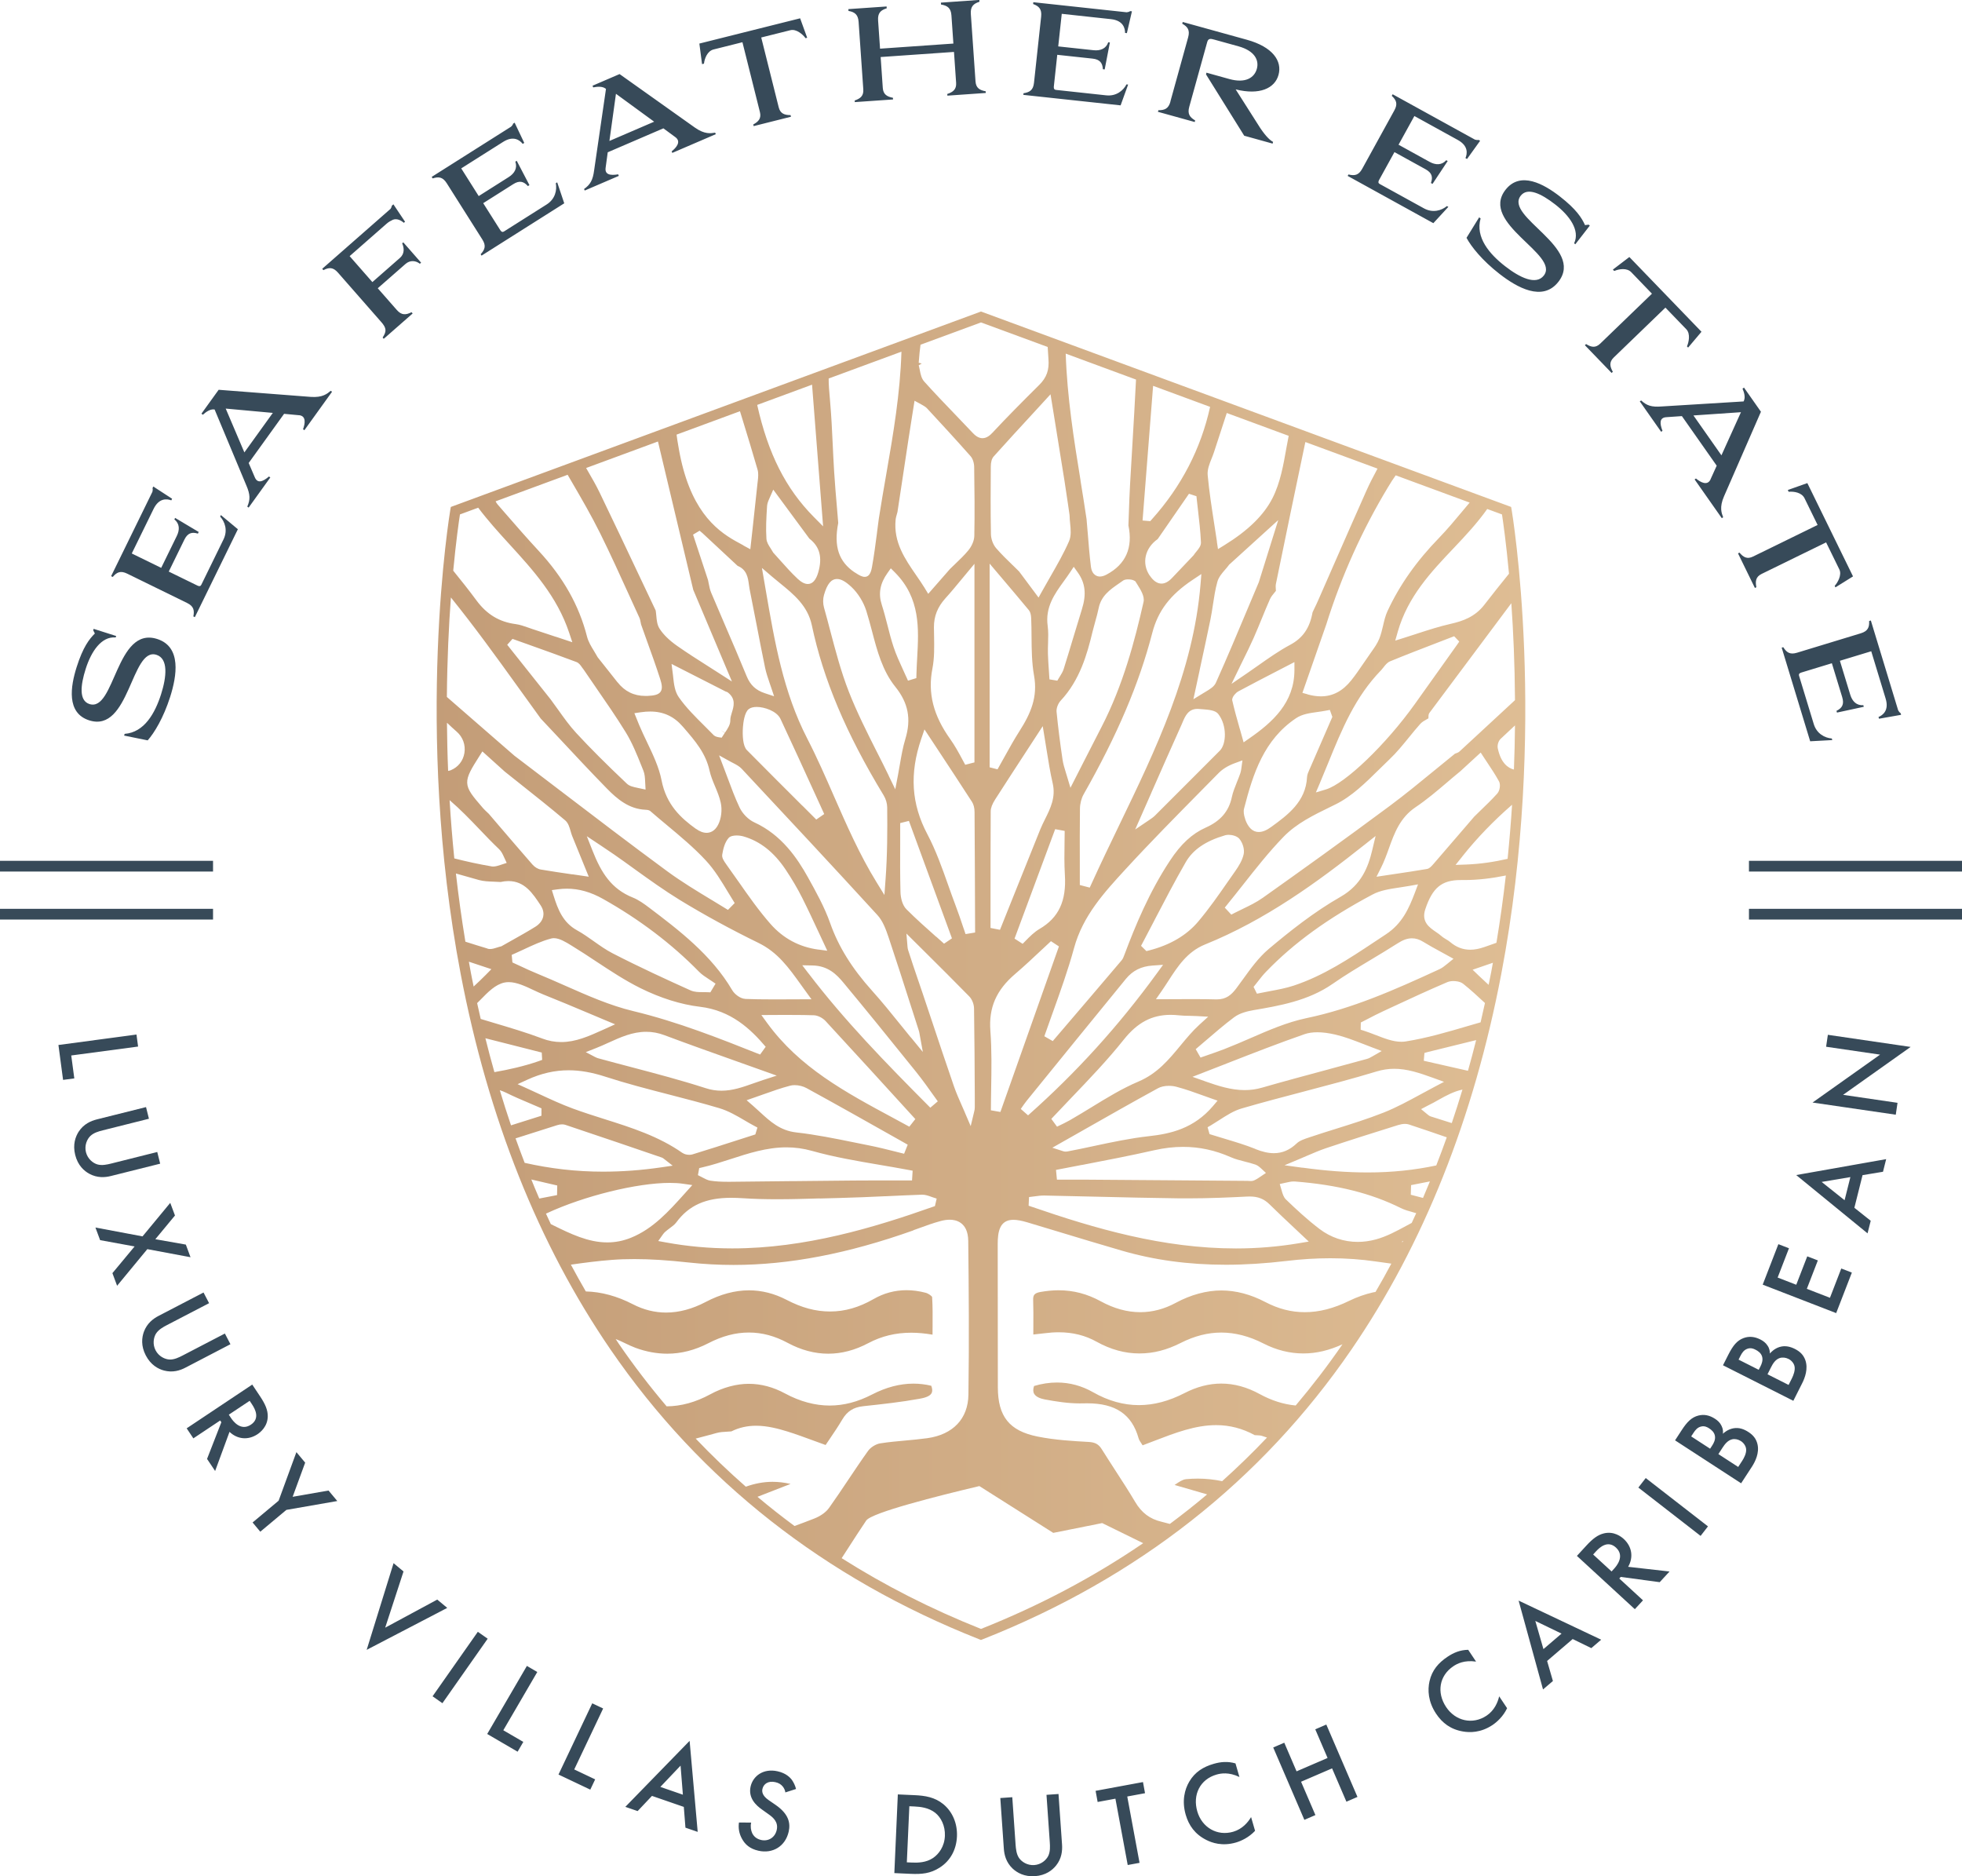
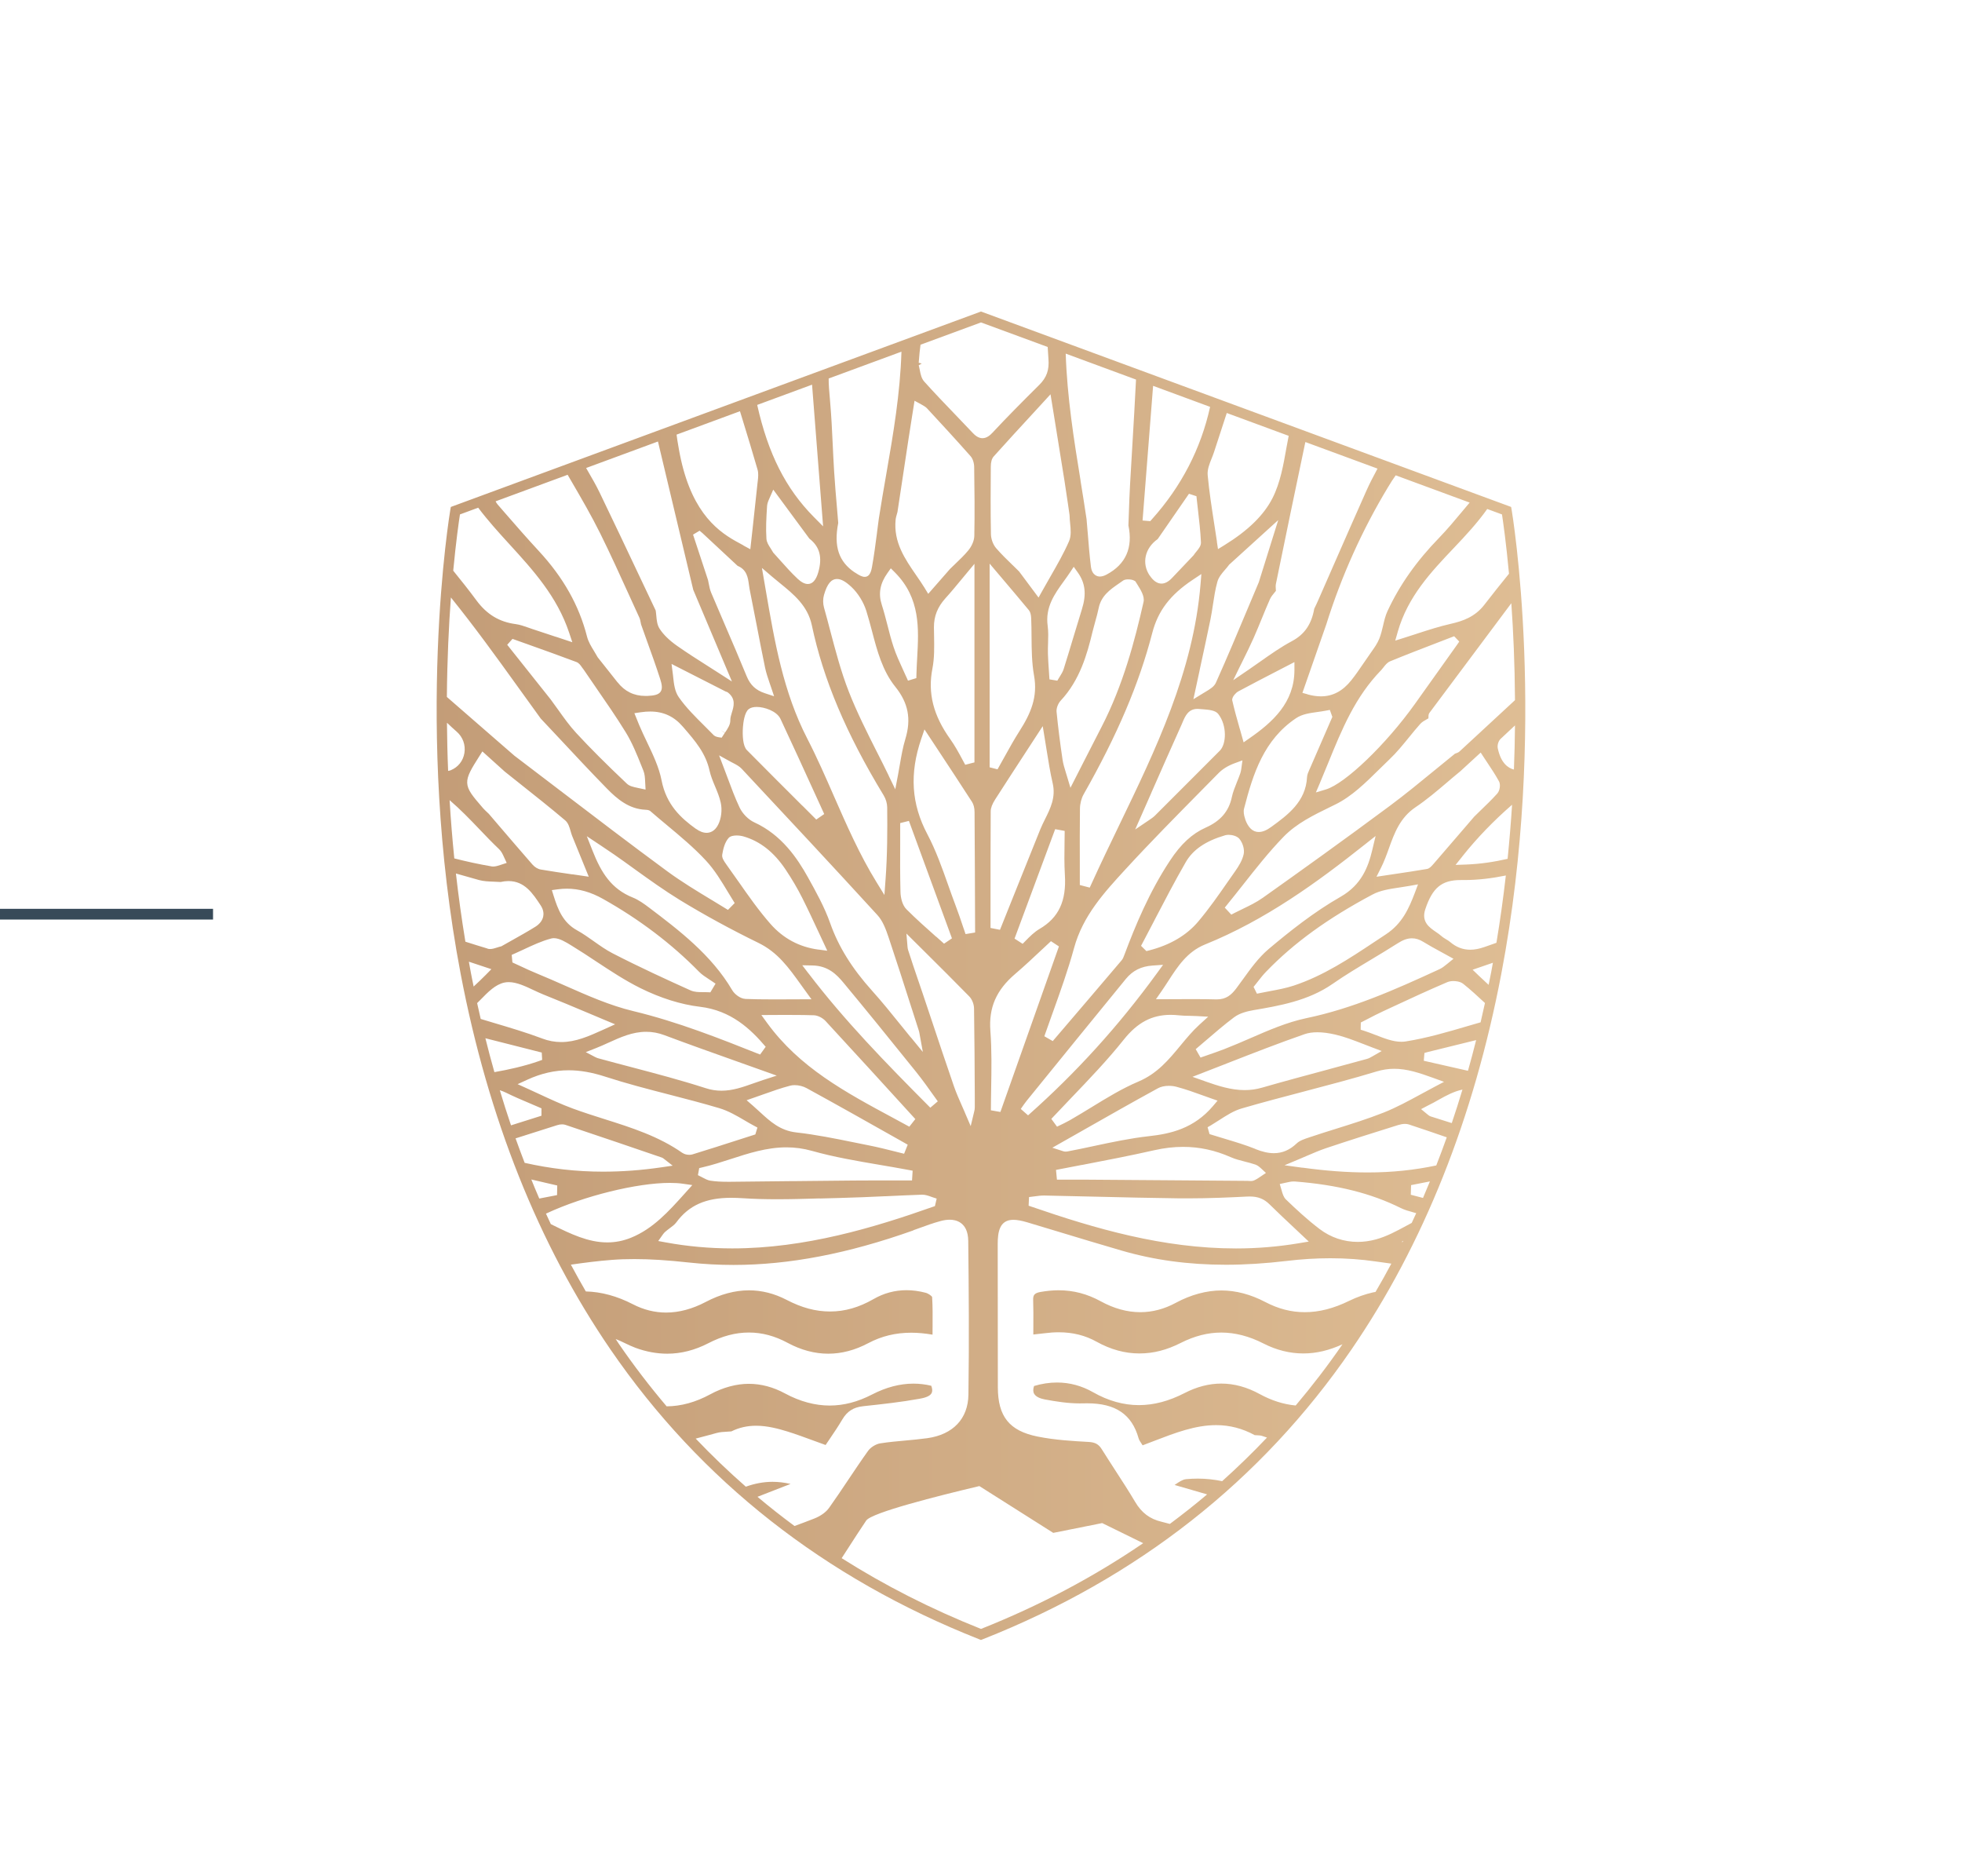
<svg xmlns="http://www.w3.org/2000/svg" id="Layer_1" width="149.12mm" height="142.58mm" viewBox="0 0 422.72 404.17">
  <defs>
    <style>.cls-1{fill:url(#New_Gradient_Swatch_copy);}.cls-1,.cls-2{stroke-width:0px;}.cls-2{fill:#374a59;}</style>
    <linearGradient id="New_Gradient_Swatch_copy" x1="-161.16" y1="210.18" x2="570.28" y2="210.18" gradientUnits="userSpaceOnUse">
      <stop offset="0" stop-color="#a67a59" />
      <stop offset="1" stop-color="#fadeb1" />
      <stop offset="1" stop-color="#fadeb1" />
    </linearGradient>
  </defs>
-   <path class="cls-1" d="M181.34,335.65c2.44-3.79,4.77-7.38,5.3-8.12,1.22-1.72,15.53-5.31,23.94-7.31l.43-.1,15.92,10.08,10.54-2.11,8.83,4.33c-10.66,7.28-22.31,13.45-34.94,18.47-10.71-4.26-20.72-9.35-30.02-15.24M302.12,267.36l.19-.06c-.06.12-.13.24-.19.36v-.3ZM250.28,327.81c-2.55-.6-4.32-1.93-5.73-4.32-1.32-2.23-2.76-4.45-4.15-6.59-.99-1.53-2.01-3.11-3-4.69-.68-1.1-1.43-1.52-2.85-1.6-3.23-.18-7.25-.4-11-1.16-6.07-1.22-8.55-4.3-8.56-10.62-.02-10.29-.03-20.58-.03-30.87,0-2.57.4-5.2,3.37-5.2.79,0,1.78.18,3.02.55,2.11.63,4.21,1.27,6.31,1.9l.56.17c4.41,1.33,8.94,2.71,13.4,4,7.07,2.06,14.44,3.06,22.52,3.06,4.13,0,8.53-.28,13.07-.82,3.27-.39,6.36-.58,9.44-.58,3.32,0,6.62.23,9.81.7,1.1.16,2.2.31,3.31.46-1.1,2.07-2.24,4.1-3.41,6.1-.17.03-.34.06-.51.09-1.71.38-3.49,1.01-5.13,1.81-3.38,1.66-6.52,2.46-9.6,2.46-2.92,0-5.7-.72-8.51-2.19-3.15-1.65-6.34-2.49-9.47-2.49s-6.55.9-9.82,2.67c-2.46,1.33-5.03,2.01-7.64,2.01-2.82,0-5.69-.79-8.53-2.35-2.9-1.59-5.87-2.37-9.08-2.37-1.26,0-2.58.13-3.92.37-1.37.25-1.58.75-1.55,1.77.06,1.8.05,3.59.04,5.49,0,.63,0,1.26-.01,1.9.22-.03.42-.05.53-.06.69-.07,1.29-.13,1.88-.21,1.06-.14,2.09-.21,3.06-.21,3.05,0,5.72.67,8.18,2.04,3,1.67,6.09,2.52,9.19,2.52s5.95-.76,8.93-2.27c2.97-1.5,5.83-2.23,8.75-2.23s5.98.77,9.08,2.36c2.78,1.42,5.66,2.14,8.56,2.14s5.6-.68,8.45-1.97c-3.16,4.59-6.53,8.98-10.08,13.18-2.59-.24-5.19-1.06-7.75-2.46-2.73-1.5-5.51-2.26-8.28-2.26-2.62,0-5.27.68-7.88,2.03-3.41,1.75-6.64,2.61-9.89,2.61s-6.58-.91-9.86-2.78c-2.42-1.38-5.03-2.09-7.76-2.09-1.62,0-3.29.25-4.95.75-.23.68-.22,1.25.02,1.67.41.73,1.48,1.07,2.32,1.23,2.38.44,4.94.85,7.5.85.25,0,.5,0,.75-.01.3-.01.59-.01.88-.01,6.1,0,9.61,2.39,11.05,7.52.11.39.37.78.65,1.19.08.11.15.22.22.34.89-.33,1.77-.67,2.65-1.01,4.27-1.64,8.67-3.34,13.18-3.34,2.95,0,5.67.71,8.33,2.16.14.01.28.02.42.02.44.02.9.03,1.33.2.29.11.6.2.89.3-3.09,3.26-6.32,6.39-9.66,9.39-1.74-.36-3.48-.55-5.24-.55-.84,0-1.7.04-2.54.12-.75.07-1.5.59-2.29,1.13-.06.04-.12.08-.18.12l2.43.7c1.46.42,3,.87,4.58,1.33-2.6,2.2-5.28,4.31-8.03,6.36-.6-.17-1.2-.33-1.8-.47M196.8,265c.35-.12,1.23-.44,1.23-.44,1.51-.55,3.05-1.11,4.61-1.53.73-.2,1.4-.29,2.01-.29,1.17,0,3.91.44,3.96,4.54.12,10.49.21,21.76.04,33.15-.07,5.17-3.3,8.59-8.85,9.37-1.59.22-3.21.37-4.77.51-1.79.16-3.63.33-5.4.61-.91.14-2.05.85-2.59,1.6-1.47,2.05-2.89,4.18-4.28,6.25-1.34,2-2.71,4.05-4.13,6.04-.65.92-1.8,1.75-3.16,2.29-1.43.57-2.86,1.09-4.29,1.62-2.73-2.02-5.39-4.11-7.98-6.29,1.88-.75,3.77-1.48,5.62-2.19.5-.19,1-.39,1.51-.58-1.29-.3-2.6-.46-3.88-.46-1.94,0-3.86.37-5.76,1.05-3.75-3.29-7.36-6.74-10.8-10.36,1-.25,1.99-.52,2.98-.79.5-.14,1-.28,1.49-.41.75-.21,1.54-.25,2.3-.29.31-.02.61-.03.91-.06,1.66-.82,3.41-1.22,5.35-1.22,2.41,0,4.81.65,6.63,1.21,1.95.6,3.86,1.31,5.88,2.05.8.29,1.61.59,2.45.89.28-.43.58-.86.88-1.3.92-1.35,1.86-2.75,2.72-4.2,1.03-1.75,2.4-2.63,4.46-2.85l.24-.03c3.92-.42,7.96-.86,11.87-1.57.78-.14,2.23-.41,2.66-1.21.21-.39.19-.93-.06-1.6-1.27-.31-2.57-.46-3.86-.46-2.89,0-5.88.78-8.88,2.33-3.12,1.61-6.12,2.39-9.18,2.39s-6.35-.85-9.6-2.61c-2.55-1.38-5.17-2.07-7.8-2.07s-5.55.76-8.32,2.27c-3.11,1.69-6.26,2.56-9.38,2.58-3.62-4.27-7.05-8.73-10.26-13.41-.24-.36-.48-.73-.72-1.09.69.27,1.37.58,2.02.9.75.36,1.5.72,2.26,1,2.29.84,4.59,1.26,6.83,1.26,2.99,0,5.96-.76,8.84-2.25,3-1.55,5.86-2.31,8.75-2.31s5.61.75,8.36,2.23c2.88,1.55,5.82,2.33,8.73,2.33s5.79-.76,8.65-2.28c2.86-1.51,5.88-2.24,9.23-2.24,1.47,0,2.97.14,4.6.42,0-.6,0-1.19.01-1.78.02-2.19.03-4.27-.1-6.32-.07-.23-.81-.77-1.38-.92-1.39-.37-2.79-.56-4.14-.56-2.5,0-4.9.64-7.11,1.92-3.12,1.79-6.18,2.67-9.34,2.67s-6.14-.82-9.39-2.51c-2.62-1.36-5.34-2.05-8.09-2.05-3.03,0-6.17.84-9.32,2.5-2.89,1.52-5.77,2.29-8.54,2.29-2.45,0-4.86-.6-7.16-1.79-3.41-1.76-6.82-2.68-10.14-2.76-1.1-1.9-2.18-3.82-3.22-5.77,2.94-.42,5.91-.81,8.88-1.03,1.52-.12,3.13-.17,4.8-.17,3.44,0,7.09.23,11.86.75,3.12.34,6.31.51,9.48.51,12.01,0,24.68-2.43,38.76-7.44M222.37,259.98l-.75-.26.09-1.86,1.28-.16c.65-.09,1.26-.17,1.9-.17h.13c3.56.07,7.1.16,10.65.24h.06c6.06.15,12.33.29,18.49.37.59,0,1.19,0,1.78,0,4.56,0,9.02-.2,12.77-.39.17,0,.35-.01.51-.01,1.76,0,3.06.52,4.24,1.68,1.7,1.68,3.43,3.3,5.26,5.02l3.2,3.01-2.1.35c-4.43.75-9,1.13-13.59,1.13h0c-15.74,0-30.41-4.3-43.91-8.95M176.62,258.17h.06c1.37-.04,2.74-.08,4.11-.11,3.32-.08,6.7-.23,9.97-.38h.14c2.53-.12,5.15-.24,7.73-.33h.08c.65,0,1.26.21,1.85.42.12.04.23.08.33.12l.92.3-.38,1.62-.55.19c-12.49,4.41-27.38,8.92-43.11,8.92h0c-4.84,0-9.66-.43-14.32-1.29l-1.63-.3.96-1.36c.17-.24.32-.42.49-.58.33-.3.69-.56,1.03-.82.55-.4,1.05-.78,1.4-1.24,2.69-3.67,6.34-5.31,11.82-5.31.78,0,1.62.03,2.57.09,2.24.15,4.64.22,7.35.22,3.05,0,6.16-.09,9.17-.18M119.19,263.94c-.17-.09-.34-.17-.51-.25-.35-.75-.7-1.51-1.05-2.26l.18-.08c8.03-3.73,19.42-6.54,26.5-6.54,1.07,0,2.04.06,2.89.19l1.96.28-1.57,1.75c-3.54,3.94-6.88,7.65-11.61,9.58-1.7.69-3.38,1.02-5.15,1.02-4.12,0-7.94-1.87-11.63-3.68M284.33,264.76c-2.6-1.97-5.03-4.22-7.26-6.37-.53-.51-.73-1.24-.93-1.94l-.41-1.4,1.35-.3c.54-.12,1.1-.25,1.66-.25.09,0,.19,0,.28.01,9.16.72,16.4,2.54,22.79,5.72.81.4,1.74.66,2.65.91l.67.19c-.32.7-.64,1.41-.97,2.1-.36.19-.72.38-1.07.57l-.05.03c-2.21,1.2-4.3,2.33-6.62,2.96-1.29.35-2.6.53-3.89.53-2.98,0-5.81-.95-8.2-2.76M303.96,257.35l.06-2.06,4.06-.8c-.49,1.19-.98,2.38-1.49,3.56l-2.64-.69ZM114.46,254.07l5.6,1.3-.04,2.07-3.83.74c-.59-1.36-1.16-2.73-1.72-4.12M153.1,254.34c-.62-.09-1.17-.39-1.7-.67-.12-.07-.22-.12-.32-.17l-.71-.36.28-1.52.68-.16c2.04-.47,4.08-1.13,6.06-1.77,3.85-1.25,7.82-2.54,12.05-2.54,1.88,0,3.66.25,5.46.75,4.78,1.35,9.81,2.2,14.67,3.03,1.9.32,4.06.69,6.14,1.08l.92.17-.13,2.1s-3.18,0-4.26,0c-1.26,0-2.51,0-3.76,0-1.52,0-3.04,0-4.55.02-4.36.04-8.72.09-13.08.13h-.59c-4.32.05-8.65.1-12.97.14h-.47s0,0,0,0c-1.5,0-2.64-.07-3.7-.23M227.53,252.01c1.85-.36,3.7-.71,5.55-1.07h.07c5.11-.99,10.4-2,15.55-3.17,2.11-.48,4.2-.72,6.2-.72,3.54,0,6.9.73,10.27,2.22.95.42,2.01.69,3.03.95.76.19,1.54.39,2.29.65.52.18.93.56,1.29.89l.97.9-1.1.75c-.45.31-.91.62-1.44.86-.2.09-.43.14-.73.14-.13,0-.26,0-.4-.02-.14-.01-.26-.02-.37-.02l-14.58-.11c-6.82-.05-13.64-.1-20.46-.15-.89,0-1.77,0-2.66,0h-3.29s-.2-2.1-.2-2.1ZM113.04,250.49c-.67-1.74-1.33-3.5-1.96-5.27,3.05-.98,6.02-1.92,8.94-2.84.36-.12.74-.18,1.09-.18.27,0,.51.04.72.11,7.64,2.55,15.09,5.1,20.73,7.03.18.06.32.16.41.23l1.96,1.53-2.46.36c-4.34.63-8.44.93-12.55.93-5.77,0-11.34-.65-16.88-1.9M280.6,251.54l-3.84-.53,3.57-1.5c.44-.18.87-.37,1.31-.56,1.3-.56,2.65-1.14,4.03-1.61,5.11-1.71,10.27-3.34,15.56-4.99.52-.16,1.03-.25,1.47-.25.31,0,.59.04.84.12,2.73.9,5.43,1.82,8.17,2.77-.73,2.04-1.48,4.07-2.26,6.06-4.66.99-9.53,1.51-14.75,1.51-4.39,0-9-.34-14.11-1.04M107.67,234.84c.45.14.9.32,1.36.54,1.65.82,3.38,1.55,5.05,2.26.66.28,1.3.55,1.94.83l.64.28v1.59s-6.56,2.07-6.56,2.07c-.85-2.49-1.65-5.02-2.42-7.58M312.77,241.92c-1.51-.48-3.01-.96-4.52-1.43-.28-.09-.49-.26-.8-.52l-1.27-1.05,1.44-.76c.81-.39,1.59-.82,2.34-1.25,1.61-.9,3.27-1.81,5.13-2.2-.73,2.43-1.49,4.84-2.3,7.21,0,0-.01,0-.02,0M229.02,247.97l-2.29-.74,2.1-1.19c1.32-.75,2.63-1.49,3.95-2.24l.49-.28c5.3-3.01,10.77-6.12,16.22-9.1.62-.34,1.43-.52,2.35-.52.57,0,1.14.07,1.65.21,1.97.52,3.91,1.22,5.79,1.9.53.19,1.06.38,1.59.57l1.46.51-1,1.18c-4.09,4.8-9.06,5.96-13.82,6.48-3.99.44-8.01,1.3-11.9,2.13-1.85.4-3.74.8-5.61,1.15-.12.02-.25.04-.37.04-.21,0-.41-.03-.61-.1M193.12,248.11c-2.07-.52-4.03-1.01-6.01-1.4-1.03-.2-2.05-.41-3.08-.62-4.07-.83-8.28-1.68-12.46-2.15-3.49-.39-5.62-2.35-7.88-4.43-.47-.43-.95-.87-1.45-1.31l-1.38-1.2,1.72-.6c.61-.21,1.19-.42,1.76-.62l.06-.02c2.1-.75,3.92-1.39,5.83-1.89.29-.08.62-.12.97-.12.88,0,1.85.24,2.59.65,6.56,3.59,13.19,7.33,19.59,10.94l2.19,1.24-.78,1.95c-.57-.14-1.13-.28-1.69-.42M147.05,248.37c-5.09-3.59-11.05-5.48-16.81-7.3-2.25-.71-4.57-1.45-6.83-2.28-2.44-.9-4.78-1.98-7.25-3.13-.82-.38-1.66-.77-2.52-1.16l-2.12-.96,2.12-.97c2.97-1.36,5.88-2.02,8.88-2.02,2.46,0,5.03.45,7.87,1.37,4.53,1.47,9.23,2.69,13.78,3.86,3.56.92,7.24,1.87,10.83,2.94,1.93.58,3.72,1.62,5.44,2.63.64.38,1.31.77,1.99,1.13l.76.41-.45,1.48-3.5,1.12c-3.29,1.06-6.69,2.15-10.05,3.18-.2.06-.43.09-.68.09-.55,0-1.1-.15-1.46-.41M270.47,247.49c-2.15-.86-4.43-1.54-6.63-2.2-.9-.27-1.8-.54-2.69-.82l-.55-.17-.42-1.48.71-.41c.59-.35,1.19-.74,1.77-1.11,1.62-1.04,3.14-2.03,4.91-2.54,4.42-1.29,8.94-2.47,13.31-3.62,5.17-1.36,10.53-2.76,15.73-4.34,1.26-.38,2.5-.57,3.78-.57,2.76,0,5.36.86,8.48,1.99l2.25.82-2.12,1.12c-.98.52-1.93,1.04-2.86,1.54-2.73,1.48-5.3,2.88-8.02,3.96-3.39,1.34-6.93,2.45-10.35,3.52-1.76.55-3.59,1.12-5.39,1.73l-.33.11c-.96.32-2.04.67-2.68,1.29-1.49,1.42-3.1,2.1-4.91,2.1-1.18,0-2.49-.29-4-.9M306.76,228.5l.14-1.68.74-.21,10.4-2.56c-.56,2.22-1.14,4.43-1.76,6.61l-9.52-2.16ZM104.58,223.65l12.14,3.08.09,1.58-.76.28c-3.19,1.1-6.45,1.82-9.53,2.36-.68-2.4-1.33-4.84-1.94-7.3M259.62,232.91l-2.7-.95,2.67-1.04c1.56-.6,3.11-1.21,4.65-1.81l.27-.11c5.7-2.22,11.04-4.31,16.57-6.23.78-.27,1.7-.41,2.74-.41,1.16,0,2.48.17,3.92.51,2.01.47,3.96,1.23,6.02,2.03l.11.04c.56.22,1.14.44,1.73.67l2.09.79-1.94,1.12c-.47.27-.83.47-1.23.58-2.64.73-5.28,1.43-7.92,2.15l-.24.07c-4.75,1.28-9.65,2.59-14.44,3.97-1.24.36-2.46.53-3.76.53-2.91,0-5.7-.9-8.54-1.9M152.03,234.4c-5.26-1.7-10.7-3.13-15.97-4.52-2.36-.62-4.76-1.25-7.12-1.9-.16-.04-.4-.12-.67-.26l-2.06-1.08,2.16-.85c.9-.35,1.8-.76,2.66-1.15,2.69-1.22,5.24-2.38,8.2-2.38,1.33,0,2.62.24,3.93.73,5.12,1.92,10.21,3.73,15.61,5.65,1.86.66,3.73,1.33,5.64,2.01l2.94,1.05-2.97.96c-.71.23-1.39.47-2.06.71-2.29.81-4.46,1.58-6.87,1.58-1.16,0-2.28-.18-3.42-.55M192.6,240.9c-10.47-5.63-20.33-10.93-27.34-20.57l-1.22-1.68,3.69-.02c.92,0,1.82,0,2.73,0,1.96,0,3.48.02,4.9.07.83.03,1.88.55,2.53,1.26,6.37,6.89,12.79,13.94,19.01,20.76l.31.34-1.29,1.64c-1.11-.6-2.22-1.2-3.32-1.8M226.51,241.02c1.43-1.53,2.9-3.07,4.33-4.56l.04-.04c3.82-3.99,7.77-8.11,11.24-12.47,2.95-3.7,6.07-5.34,10.11-5.34.59,0,1.22.04,1.86.11.71.08,1.42.09,2.18.1.5,0,1,.02,1.51.05l2.53.14-1.88,1.71c-1.49,1.35-2.79,2.93-4.06,4.46-2.58,3.12-5.02,6.07-9.09,7.8-3.5,1.48-6.84,3.53-10.07,5.51-1.54.94-3.12,1.91-4.71,2.82-.79.45-1.61.84-2.41,1.22l-.35.17-1.23-1.68ZM116.78,223.69c-3.43-1.29-6.89-2.31-10.55-3.4-.88-.26-1.77-.53-2.66-.8-.26-1.13-.52-2.27-.77-3.41.26-.26.53-.53.79-.79,1.55-1.59,3.16-3.24,5.1-3.64.29-.06.59-.09.91-.09,1.72,0,3.58.88,5.38,1.73.7.33,1.41.66,2.08.93,3.26,1.3,6.47,2.65,9.87,4.08,1.1.46,2.21.93,3.35,1.41l2.25.94-2.65,1.2c-2.99,1.35-5.83,2.62-8.95,2.62-1.4,0-2.76-.25-4.14-.77M296.38,222.95c-.83-.32-1.66-.65-2.46-.9l-.76-.24.03-1.55,1.67-.86c.95-.49,2.03-1.05,3.09-1.54l1.76-.82c3.97-1.85,8.05-3.74,12.13-5.48.45-.19.97-.23,1.32-.23.32,0,1.4.04,2.1.6,1.59,1.26,3.04,2.61,4.68,4.13-.3,1.4-.62,2.79-.94,4.16-.88.25-1.75.51-2.55.74-4.65,1.37-9.04,2.66-13.6,3.38-.3.05-.61.07-.93.07-1.8,0-3.69-.74-5.52-1.46M174.18,209.67l-1.33-1.74,2.19.04c3.38.06,5.23,1.96,6.7,3.73,4.69,5.65,9.65,11.75,15.63,19.19,1.43,1.78,2.77,3.67,4.07,5.5l.61.85-1.61,1.37c-9.76-9.81-18.47-18.75-26.25-28.94M219.93,238.88c.41-.6.82-1.19,1.27-1.76,7.54-9.29,14.36-17.68,21.37-26.25,1.47-1.79,3.3-2.71,5.75-2.88l2.27-.16-1.34,1.84c-8.25,11.33-17.32,21.34-27.75,30.59l-1.58-1.39ZM318.53,210.09l-1.25-1.2,4.37-1.5c-.12.68-.24,1.35-.37,2.03-.18.92-.37,1.82-.55,2.73-.73-.68-1.46-1.35-2.21-2.06M101.43,209.42c-.14-.76-.27-1.51-.41-2.26l4.85,1.61-1.19,1.21c-.82.83-1.71,1.68-2.63,2.53-.21-1.03-.43-2.05-.62-3.09M213.49,239.17c0-1.57.04-3.16.06-4.71.07-4.08.14-8.3-.17-12.4-.38-5.01,1.27-8.79,5.34-12.26,1.99-1.7,3.93-3.52,5.8-5.28l.12-.11c.59-.56,1.19-1.12,1.79-1.67l1.72,1.13-12.61,35.66-2.06-.36ZM257.62,226c.62-.53,1.23-1.05,1.85-1.58l.13-.11c2.03-1.74,4.11-3.54,6.28-5.17,1.26-.95,3.02-1.34,4.24-1.55,5.51-.94,11.74-2,16.99-5.65,2.71-1.89,5.6-3.61,8.38-5.28,1.85-1.11,3.76-2.26,5.61-3.44,1.18-.76,2.14-1.1,3.11-1.1.81,0,1.59.24,2.4.74,1.2.74,2.48,1.44,3.84,2.18.44.24.88.48,1.33.73l1.38.76-1.43,1.16c-.52.42-1,.81-1.56,1.07-9.87,4.56-18.85,8.5-28.7,10.56-4.15.87-8.2,2.63-12.12,4.34-1.84.8-3.74,1.62-5.65,2.36-1.28.49-2.59.94-3.86,1.38-.39.14-.79.27-1.18.41l-1.04-1.81ZM136.43,217.8c-5.04-1.21-9.9-3.37-14.61-5.45-2-.88-4.05-1.79-6.08-2.62-1.18-.48-2.35-1.02-3.48-1.55-.43-.2-.87-.4-1.3-.6l-.56-.26-.15-1.63.7-.31c.65-.29,1.31-.6,1.94-.89,1.89-.88,3.84-1.8,5.89-2.33.17-.04.35-.07.55-.07,1.2,0,2.56.83,3.76,1.57l.21.13c1.74,1.06,3.47,2.2,5.14,3.31,3.05,2.01,6.21,4.1,9.51,5.74,4.35,2.16,8.79,3.55,12.85,4.03,6.71.79,10.93,4.8,14.17,8.62l-1.2,1.67c-8.71-3.46-17.71-7.04-27.34-9.36M207.89,239.65c-.2-.48-.42-.96-.63-1.43-.6-1.37-1.23-2.78-1.73-4.22-1.66-4.82-3.34-9.83-4.81-14.25-.65-1.94-1.3-3.88-1.95-5.82-.3-.9-.61-1.8-.92-2.7l-.03-.08c-.72-2.12-1.47-4.31-2.16-6.49-.07-.21-.11-.43-.13-.69l-.24-2.87,4.05,4.02c3.12,3.1,6.35,6.31,9.48,9.51.61.62,1.03,1.67,1.04,2.62.1,6.37.13,12.78.16,18.97v2.31c.01.32-.06.63-.12.89l-.76,3.16-1.26-2.93ZM152.41,213.73c-.3-.01-.6-.01-.89-.01-.94,0-1.91,0-2.76-.39-5.04-2.27-10.97-4.99-16.74-7.96-1.46-.75-2.81-1.71-4.12-2.64-1.15-.81-2.33-1.65-3.57-2.33-3.05-1.68-4.13-4.5-5.06-7.47l-.37-1.19,1.24-.17c.66-.09,1.33-.14,1.98-.14,2.61,0,5.16.72,7.81,2.21,7.84,4.4,14.8,9.68,20.69,15.69.58.6,1.34,1.09,2.07,1.57.22.14.43.28.65.43l.83.56-1.12,1.87-.63-.03ZM270.08,212.59l.43-.53c.19-.23.37-.46.55-.7.55-.7,1.11-1.42,1.75-2.07,5.95-6.17,13.22-11.44,22.88-16.59,1.72-.92,3.73-1.21,5.86-1.53.7-.1,1.41-.21,2.13-.34l1.84-.33-.66,1.75c-1.3,3.44-2.76,6.72-6.27,9.02-.77.51-1.54,1.02-2.31,1.53l-.17.11c-5.38,3.58-10.96,7.27-17.34,9.39-1.69.56-3.48.89-5.2,1.21-.66.12-1.31.24-1.96.38l-.8.16-.73-1.47ZM324.44,188.58c-.54,4.74-1.21,9.59-2.03,14.51-.85.3-1.71.6-2.56.9-1.12.39-2.12.59-3.07.59-1.6,0-3.02-.54-4.34-1.66-.24-.21-.53-.38-.83-.56-.36-.22-.73-.44-1.07-.74-.34-.31-.77-.6-1.18-.88-1.42-.97-3.18-2.19-2.27-4.9,1.55-4.63,3.54-6.27,7.63-6.27,0,0,.54,0,.71,0,3.08,0,6.07-.38,9.01-.98M105.04,204.33c-1.59-.47-3.18-.98-4.77-1.48-.82-4.98-1.5-9.89-2.04-14.69,1.61.46,3.26.92,4.98,1.41.99.27,2.09.31,3.16.35.51.02,1,.04,1.48.07.59-.13,1.16-.2,1.69-.2,3.5,0,5.25,2.66,6.95,5.24.67,1.01.66,1.88.54,2.43-.19.85-.77,1.6-1.7,2.18-1.65,1.03-3.38,1.99-5.05,2.93-.72.4-1.41.79-2.11,1.19l-.14.08-.15.04c-.24.05-.51.14-.75.22-.51.16-1.03.33-1.54.33-.2,0-.39-.03-.56-.08M160.57,215.17c-1.05-.04-2.3-1-2.81-1.87-4.45-7.6-11.58-13-17.87-17.76-1.1-.83-2.28-1.69-3.55-2.2-4.63-1.85-6.81-5.36-8.67-10.07l-1.24-3.14,3.1,2.06c1.03.69,1.91,1.27,2.77,1.87,1.5,1.04,3.01,2.13,4.46,3.18,3.14,2.26,6.39,4.59,9.73,6.64,5.23,3.19,10.92,6.3,16.92,9.23,4.14,2.02,6.48,5.28,9.19,9.06.33.46.67.93,1.01,1.4l1.22,1.68-4.86.02c-1.15,0-2.26.01-3.35.01-2.46,0-4.33-.03-6.07-.1M250.21,213.58c.52-.75,1.02-1.52,1.5-2.26,2.01-3.11,4.07-6.31,7.92-7.87,13.04-5.27,24.22-13.43,34.35-21.47l2.4-1.9-.71,2.98c-.89,3.74-2.34,7.55-6.84,10.12-5.82,3.32-11.09,7.55-15.48,11.24-2.17,1.83-3.92,4.26-5.61,6.61l-.07.09c-.42.59-.84,1.17-1.27,1.74-1.08,1.45-2.21,2.42-4.22,2.42h-.16c-1.4-.04-2.93-.06-4.82-.06-1.12,0-2.25,0-3.41.01l-4.74.02,1.16-1.67ZM176.31,204.55c-4.1-.55-7.57-2.41-10.31-5.53-2.53-2.88-4.77-6.08-6.93-9.17l-.06-.08c-.81-1.16-1.65-2.36-2.49-3.52l-.03-.05c-.55-.76-1-1.44-.88-2.13.19-1.15.52-2.59,1.36-3.55.39-.45,1.16-.55,1.73-.55.52,0,1.07.08,1.52.21,3.58,1.05,6.53,3.38,9.04,7.13,1.36,2.03,2.57,4.09,3.58,6.1,1.18,2.34,2.28,4.7,3.44,7.19.37.8.75,1.61,1.14,2.44l.82,1.76-1.92-.26ZM245.85,203.73l.37-.7c.85-1.61,1.7-3.24,2.54-4.85l.02-.05c2.13-4.09,4.34-8.32,6.68-12.39,1.57-2.72,4.27-4.57,8.52-5.82.22-.06.47-.09.74-.09.76,0,1.79.26,2.29.84.75.88,1.16,2.3.95,3.3-.28,1.35-1.09,2.64-1.85,3.72-.51.72-1.01,1.45-1.52,2.17-2.01,2.9-4.09,5.88-6.4,8.62-2.51,2.99-6.08,5.09-10.61,6.25l-.58.15-1.16-1.14ZM218.59,202.18l8.75-23.57,2.05.38c0,.8-.02,1.6-.03,2.4-.04,2.32-.07,4.71.07,7.05.36,5.65-1.33,9.25-5.47,11.67-1.11.65-2.09,1.63-3.03,2.59-.2.2-.4.4-.6.61l-1.74-1.12ZM201.7,201.79c-2.14-1.9-4.35-3.86-6.4-5.92-.91-.9-1.26-2.52-1.29-3.73-.09-3.52-.08-7.09-.06-10.55,0-1.16,0-2.31,0-3.46v-.83s1.88-.47,1.88-.47l9.27,25.3-1.7,1.15c-.56-.5-1.13-1.01-1.69-1.51M315.04,184.51c3.22-4.05,6.81-7.74,10.74-11.16-.24,3.79-.56,7.68-.96,11.65-2.88.66-5.83,1.11-8.91,1.23l-2.3.08,1.44-1.8ZM105.86,186.62c-2.64-.45-5.3-1.03-7.98-1.71-.43-4.29-.77-8.48-1.01-12.55,2.28,1.96,4.36,4.1,6.39,6.23,1.39,1.46,2.82,2.95,4.29,4.35.48.46.76,1.07,1.03,1.66l.59,1.28-1.35.44c-.51.17-1.04.34-1.58.34-.13,0-.26-.01-.38-.03M225.01,223.21c.57-1.63,1.15-3.24,1.71-4.81l.05-.13c1.73-4.83,3.36-9.37,4.64-14.06,1.9-6.97,6.55-12.02,11.04-16.91,5.33-5.81,10.97-11.51,16.42-17.04,1.24-1.25,2.46-2.49,3.68-3.73.88-.89,2.02-1.59,3.48-2.13l1.66-.61-.24,1.75c-.04.31-.1.67-.22,1.03-.22.64-.48,1.28-.73,1.9-.42,1.06-.87,2.15-1.1,3.25-.65,3.05-2.43,5.13-5.62,6.55-2.95,1.32-5.34,3.52-7.74,7.17-4.45,6.75-7.43,13.97-9.75,20.14l-.07.18c-.13.36-.28.77-.56,1.1-4.45,5.24-9.16,10.77-14.84,17.4l-1.81-1.04ZM196.24,223.48c-.73-.89-1.46-1.79-2.18-2.69-1.99-2.46-4.01-4.98-6.13-7.33-4.41-4.91-7.28-9.55-9.06-14.59-1.22-3.47-3.11-6.86-4.78-9.86-2.29-4.12-5.68-9.18-11.58-11.87-1.26-.58-2.54-1.86-3.17-3.21-.99-2.09-1.8-4.29-2.59-6.41-.26-.71-.52-1.41-.79-2.1l-1.03-2.71,2.54,1.4c.16.09.33.18.5.26.65.34,1.31.68,1.82,1.22,9.88,10.56,19.55,20.92,29.24,31.51,1.18,1.28,1.82,3.04,2.44,4.87,1.71,5.11,3.38,10.32,4.99,15.36l.03.08c.49,1.53.98,3.06,1.47,4.59.07.22.11.43.14.59l.73,4.02-2.59-3.16ZM297.49,187.04c.72-1.43,1.26-2.91,1.77-4.34,1.17-3.24,2.38-6.57,5.73-8.82,2.35-1.58,4.57-3.46,6.71-5.28.9-.77,1.92-1.64,2.93-2.46l4.39-4.03.68,1.04c.24.38.49.74.73,1.1.92,1.38,1.78,2.68,2.54,4.07.37.68.18,2-.38,2.62-1.15,1.28-2.4,2.49-3.62,3.66-.46.45-.91.88-1.35,1.32l-2.08,2.42c-2.22,2.58-4.43,5.16-6.66,7.73l-.09.1c-.45.52-.83.93-1.37,1.02-2.27.39-4.62.74-7.12,1.11l-3.73.56.92-1.83ZM123.31,188.35c-2.36-.34-4.6-.67-6.82-1.05-.61-.1-1.3-.52-1.79-1.09-2.44-2.79-4.88-5.65-7.25-8.41l-2.12-2.48c-.14-.14-.26-.26-.39-.37-.3-.28-.6-.57-.88-.88-2.22-2.58-3.34-3.87-3.4-5.44-.05-1.47.86-2.97,2.6-5.71l.67-1.06,4.8,4.33c1.14.91,2.26,1.8,3.38,2.69,3.19,2.53,6.49,5.15,9.66,7.83.66.56.92,1.45,1.17,2.32.1.36.21.72.33,1.03l3.58,8.79-3.54-.52ZM207.63,200.04c-.62-1.85-1.15-3.42-1.75-5-.55-1.45-1.08-2.94-1.59-4.38-1.31-3.71-2.66-7.5-4.48-10.95-3.46-6.53-3.88-13.05-1.33-20.54l.7-2.05,2.83,4.29c2.56,3.88,4.97,7.54,7.41,11.32.35.54.55,1.32.55,2.18.06,8.69.09,17.24.12,25.96l-2.06.34-.4-1.19ZM213.41,199.89v-4.34c0-6.81,0-13.85.04-20.77,0-.73.32-1.57.96-2.57,2.2-3.44,4.46-6.9,6.85-10.57l3.4-5.22.44,2.69c.13.81.26,1.6.38,2.36.41,2.54.79,4.95,1.33,7.28.69,3-.5,5.39-1.65,7.7-.36.72-.73,1.47-1.03,2.21-2,4.95-3.99,9.9-5.97,14.86,0,0-2.69,6.7-2.71,6.77l-2.04-.4ZM322.7,161.18c-.14-.67.14-1.58.62-2.03,1.03-.97,2.06-1.93,3.09-2.89-.03,3.07-.1,6.24-.23,9.51-1.27-.32-2.82-1.4-3.48-4.59M96.3,155.69l.17.15c.59.56,1.26,1.19,1.93,1.77,1.32,1.15,1.94,2.86,1.66,4.59-.28,1.71-1.35,3.06-2.95,3.72-.17.07-.36.11-.56.14-.15-3.58-.22-7.04-.25-10.37M149.92,178.53c-3.23-2.32-6.36-5.19-7.38-10.42-.55-2.83-1.87-5.59-3.15-8.27-.57-1.2-1.17-2.44-1.69-3.69-.17-.41-.34-.82-.51-1.26l-.51-1.26,1.34-.2c.75-.11,1.43-.16,2.08-.16,2.83,0,5.11,1.05,6.98,3.22l.3.34c2.4,2.79,4.68,5.42,5.5,9.2.25,1.13.72,2.27,1.18,3.36.49,1.17.95,2.28,1.22,3.49.35,1.56.13,3.44-.56,4.79-.76,1.5-1.88,1.73-2.48,1.73-.72,0-1.5-.29-2.31-.88M268.29,176.45c-.32-.91-.41-1.68-.25-2.28,1.96-7.61,4.29-14.82,11.21-19.47,1.31-.88,2.94-1.1,4.66-1.34.58-.08,1.16-.16,1.72-.27l.89-.17.54,1.51-1.38,3.17c-1.14,2.6-2.27,5.21-3.4,7.82l-.15.33c-.25.57-.49,1.11-.52,1.61-.25,5.34-4.2,8.21-7.69,10.75-1.02.75-1.91,1.11-2.72,1.11-1.29,0-2.28-.93-2.93-2.77M248.08,170.72c2.12-4.82,4.32-9.8,6.53-14.71.07-.15.14-.31.2-.47.54-1.27,1.21-2.84,3.2-2.84.11,0,.23,0,.36.02.19.02.4.03.6.05h.07c1.58.12,2.85.26,3.45,1.04,1.9,2.45,1.76,6.45.33,7.89-1.81,1.81-3.62,3.63-5.43,5.44l-.19.19c-2.77,2.78-5.55,5.56-8.33,8.33-.36.36-.78.65-1.24.96l-3.05,2.06,3.5-7.94ZM172.86,173.55c-3.92-3.91-7.96-7.95-11.95-11.98-.84-.85-.98-3.12-.84-4.97.07-.93.34-3.18,1.26-3.86.41-.31.99-.46,1.72-.46,1.63,0,4.32.89,5.11,2.58,2.51,5.36,5.01,10.82,7.42,16.11l2,4.38-1.71,1.19-3-3ZM154.84,158.8c-.19-.02-.65-.11-.96-.35l-.07-.05-.06-.06c-.65-.67-1.32-1.34-2-2.01-1.93-1.92-3.93-3.89-5.5-6.14-.88-1.26-1.05-2.86-1.22-4.41v-.06c-.03-.24-.06-.48-.09-.71l-.25-1.99s8.68,4.42,11.64,5.93c.03.02.07.03.11.04.07.02.18.05.3.12l.08.05.07.06c1.69,1.36,1.2,2.96.8,4.25-.18.59-.35,1.14-.34,1.65.03.96-.57,1.85-1.15,2.7l-.91-.55.88.6c-.11.15-.21.31-.31.46l-.37.57-.67-.09ZM267.11,156.99c-.59-2.09-1.15-4.06-1.6-6.04l-.04-.19.03-.19c.08-.57.76-1.35,1.3-1.64,2.89-1.56,5.83-3.07,8.67-4.54l3.42-1.77v1.75c-.02,6.98-4.68,11.19-9.73,14.69l-1.22.85-.82-2.92ZM137.72,169.79l-.36-.08c-.85-.18-1.73-.35-2.32-.92-4.53-4.29-7.9-7.66-10.91-10.92-1.42-1.54-2.66-3.28-3.85-4.95-.53-.74-1.08-1.51-1.63-2.25l-9.37-11.78,1.14-1.27,3.42,1.22c3.23,1.15,6.89,2.46,10.37,3.77.52.2.84.66,1.15,1.1.11.15.21.31.33.45l.04.04.03.05c.86,1.27,1.73,2.53,2.6,3.79l.08.12c2.14,3.1,4.36,6.3,6.37,9.57,1.4,2.28,2.42,4.81,3.4,7.26l.41,1.02c.31.76.34,1.58.38,2.38l.09,1.69-1.36-.29ZM284.4,168.61c.59-1.4,1.17-2.81,1.73-4.18,3-7.36,5.83-14.31,11.47-20.1.15-.16.31-.36.47-.57.41-.53.83-1.06,1.44-1.31,3.35-1.38,6.79-2.7,10.11-3.98,1.01-.39,3.68-1.42,3.68-1.42l1.1,1.15-.5.73-9.07,12.73c-6.22,8.71-14.99,17.13-19.15,18.39l-2.17.65.89-2.08ZM263.89,195.5l.58-.72c1.11-1.36,2.21-2.76,3.28-4.11,2.78-3.53,5.63-7.15,8.78-10.4,2.81-2.9,6.42-4.66,10.24-6.52l.96-.47c3.51-1.72,6.51-4.68,9.42-7.55.75-.74,1.49-1.47,2.24-2.18,1.52-1.44,2.88-3.12,4.2-4.74.73-.9,1.56-1.92,2.4-2.86.39-.44.9-.72,1.4-1,.12-.07.25-.14.37-.21v-.1c0-.42,0-.73.18-1.03l.03-.04.03-.04c5.63-7.56,11.45-15.35,17.62-23.59.42,5.93.74,12.97.79,20.88-2.92,2.7-5.83,5.4-8.7,8.05l-3.26,3.01c-.23.21-.52.31-.77.4-.07.02-.13.04-.2.07-1.43,1.15-2.86,2.32-4.28,3.49-3.16,2.59-6.41,5.26-9.73,7.73-10,7.43-19.89,14.5-27.39,19.82-1.36.97-2.9,1.71-4.39,2.43-.56.27-1.13.54-1.69.83l-.71.37-1.41-1.51ZM153.36,193.88l-.05-.03c-3.19-1.93-6.5-3.93-9.55-6.17-7.9-5.81-15.81-11.85-23.47-17.69-3.12-2.38-6.24-4.76-9.36-7.13l-.06-.04-5.51-4.79c-2.98-2.59-6.03-5.24-9.08-7.9.07-8.17.42-15.43.87-21.43,5.11,6.33,9.79,12.81,14.35,19.15,1.67,2.32,3.33,4.63,5,6.93,1.39,1.47,2.75,2.93,4.12,4.39,3.27,3.51,6.66,7.13,10.11,10.66,2.25,2.31,4.82,4.46,8.36,4.6.44.02.73.09.96.24l.06.04.05.05c1.14.99,2.34,1.99,3.49,2.95,2.88,2.4,5.85,4.87,8.41,7.63,1.92,2.06,3.4,4.53,4.84,6.92.46.76.92,1.52,1.39,2.27l-1.45,1.47c-1.16-.72-2.34-1.43-3.49-2.13M229.87,167.16c-.07-.25-.15-.5-.23-.75-.29-.95-.57-1.83-.71-2.78-.53-3.53-.96-6.99-1.29-10.3-.07-.76.31-1.78.9-2.42,4.1-4.38,5.69-9.97,6.86-14.87.18-.74.39-1.49.58-2.17.27-.95.54-1.94.74-2.91.54-2.63,2.47-3.97,4.34-5.26.3-.21.61-.42.9-.63l.06-.04c.31-.19.74-.23,1.05-.23.49,0,.99.1,1.29.27l.25.14.41.65c.76,1.22,1.63,2.6,1.36,3.81-1.87,8.28-4.41,17.95-9.05,26.92-1.27,2.45-2.52,4.92-3.78,7.38l-2.92,5.73-.76-2.54ZM191.5,167.13c-.82-1.7-1.68-3.41-2.52-5.06l-.03-.05c-2.13-4.23-4.34-8.6-6.09-13.08-1.66-4.25-2.84-8.75-3.99-13.1-.4-1.54-.86-3.28-1.33-4.94-.25-.88-.25-1.91-.01-2.74.68-2.38,1.55-3.44,2.82-3.44.87,0,1.85.55,3.1,1.72,1.41,1.32,2.61,3.26,3.21,5.18.45,1.44.84,2.91,1.22,4.34,1.1,4.2,2.24,8.54,5.03,11.99,2.79,3.47,3.46,6.94,2.15,11.24-.55,1.81-.88,3.74-1.2,5.6l-.02.1c-.11.66-.23,1.32-.35,1.98l-.6,3.15-1.4-2.88ZM232.65,190.64v-4.56c-.01-3.89-.02-7.91.03-11.87.01-1.11.31-2.25.8-3.12,7.25-12.77,11.94-23.79,14.77-34.71,1.24-4.8,3.86-8.25,8.76-11.51l1.83-1.22-.18,2.19c-1.55,18.83-9.65,35.6-17.48,51.82-2.01,4.16-4.08,8.46-6.02,12.73l-.37.81-2.15-.56ZM195.25,145.78c-.23-.52-.46-1.02-.7-1.54l-.04-.09c-.7-1.53-1.43-3.11-1.97-4.74-.53-1.58-.94-3.2-1.34-4.77-.37-1.45-.76-2.94-1.22-4.38-.77-2.39-.38-4.56,1.22-6.81l.73-1.03.89.89c5.51,5.55,5.14,12.09,4.79,18.42-.07,1.21-.13,2.4-.16,3.57l-.02.77-1.8.55-.38-.86ZM188.83,190c-3.64-5.91-6.42-12.27-9.12-18.42-1.81-4.13-3.67-8.39-5.76-12.44-5.2-10.09-7.04-20.81-8.99-32.16l-.8-4.64,2.23,1.91c.54.46,1.1.92,1.65,1.36,2.94,2.39,5.98,4.86,6.87,9.06,2.47,11.69,7.39,23.34,15.48,36.66.47.78.75,1.71.76,2.57.05,4.96.04,10.29-.36,15.63l-.24,3.26-1.72-2.79ZM226.11,146.36l-.13-1.96c-.08-1.19-.17-2.4-.2-3.6-.02-.77,0-1.53.03-2.28.04-1.21.08-2.47-.08-3.66-.57-4.07,1.49-6.92,3.48-9.67.4-.56.86-1.19,1.28-1.82l.85-1.28.89,1.25c1.61,2.25,1.88,4.69.87,7.9-.66,2.12-1.32,4.28-1.94,6.37-.61,2.04-1.3,4.32-1.99,6.51-.18.57-.49,1.07-.79,1.55-.08.12-.15.23-.21.34l-.37.61-1.68-.28ZM207.42,163.73l-.07-.12c-.8-1.49-1.64-3.03-2.62-4.4-3.65-5.1-4.87-9.92-3.84-15.18.45-2.27.4-4.7.36-7.05-.01-.63-.02-1.24-.03-1.86-.01-2.38.78-4.37,2.48-6.25,1.19-1.31,2.33-2.7,3.54-4.16l.83-1,1.88-2.26v42.78l-1.99.51c-.18-.34-.37-.67-.55-1.01M213.22,165.29v-43.88l2.89,3.41c1.82,2.15,3.71,4.37,5.55,6.6.31.37.47.92.51,1.71.06,1.35.07,2.71.08,4.03.02,2.78.05,5.65.54,8.37.82,4.58-.67,8.1-3.16,11.99-1.11,1.74-2.13,3.57-3.12,5.36-.41.73-.8,1.43-1.19,2.13l-.4.71-1.68-.43ZM164.78,149.32c-1.93-.63-3.13-1.76-3.91-3.66-1.5-3.65-3.08-7.35-4.62-10.91l-.03-.07c-1.01-2.34-2.01-4.67-3-7.02-.26-.62-.39-1.27-.51-1.9-.05-.27-.1-.54-.16-.8l-3.23-9.8,1.41-.84.62.52,7.57,7.05c2,.82,2.24,2.59,2.43,4.01.04.33.09.66.15.98.51,2.53,1,5.06,1.49,7.6l.02.1c.59,3.04,1.19,6.18,1.83,9.25.23,1.1.6,2.19.99,3.34.09.27.18.54.28.81l.67,2-2.01-.66ZM258.47,144.32c.82-3.76,1.59-7.31,2.32-10.86.22-1.05.38-2.14.54-3.19.25-1.64.5-3.33.96-4.96.28-.99.98-1.82,1.67-2.61.28-.32.56-.65.8-.98l.06-.08,10.58-9.61-4.18,13.37-.02.05c-.73,1.72-1.47,3.48-2.21,5.25-2.26,5.38-4.59,10.95-7.02,16.36-.38.85-1.26,1.38-2.28,1.99l-.45.27-2.12,1.3,1.36-6.29ZM301.15,136.09c2.18-7.62,7.21-12.92,12.07-18.04,2.52-2.65,5.08-5.4,7.21-8.41l3.18,1.17c.24,1.58.89,6.07,1.51,12.77-1.8,2.23-3.57,4.43-5.31,6.69-2.03,2.63-4.68,3.53-7.25,4.11-2.39.54-4.78,1.31-7.31,2.13l-.11.04c-.86.28-1.74.56-2.65.85l-1.88.59.54-1.89ZM119.78,137.18c-1.81-.6-3.44-1.15-5.08-1.68-.31-.1-.61-.21-.92-.32-.88-.31-1.77-.62-2.65-.74-3.55-.46-6.25-2.09-8.5-5.14-1.59-2.16-3.28-4.27-4.98-6.37.6-6.34,1.21-10.59,1.45-12.12l3.93-1.45c2.06,2.74,4.41,5.34,6.71,7.85,5.07,5.55,10.3,11.27,12.9,19.12l.67,2.01-3.52-1.17ZM247.69,123.96c-1.76-2.63-1.02-5.91,1.74-7.84l6.74-9.76,1.61.53.07.68c.08.74.16,1.47.25,2.21.27,2.32.54,4.69.65,7.05.03.74-.49,1.38-1,2-.19.23-.38.46-.52.68l-.05.08-1.47,1.55c-1.08,1.15-2.17,2.3-3.26,3.43-.73.75-1.47,1.14-2.2,1.14-.91,0-1.77-.59-2.54-1.75M171.81,124.63c-1.29-1.21-2.49-2.55-3.64-3.84l-.05-.06c-.48-.54-.96-1.08-1.45-1.61l-.09-.1-.06-.11c-.14-.25-.3-.5-.46-.75-.43-.66-.88-1.34-.93-2.11-.15-2.26-.03-4.45.14-7.06.04-.57.26-1.09.53-1.69l.8-1.83,7.78,10.55c2.24,1.73,2.85,4.05,1.91,7.29-.48,1.65-1.23,2.49-2.24,2.49-.67,0-1.4-.38-2.24-1.16M281.7,149.55l-1.09-.3,5.14-14.74c3.25-10.38,7.73-20.33,13.28-29.53.65-1.08,1.18-1.92,1.68-2.59l15.93,5.87c-.49.59-.99,1.17-1.46,1.74l-.04.05c-1.7,2.04-3.31,3.97-5.07,5.79-4.9,5.04-8.54,10.21-11.14,15.82-.44.95-.69,2.02-.93,3.06-.24,1.01-.46,1.94-.83,2.87-.42,1.03-1.04,1.91-1.71,2.85-.3.41-.56.79-.81,1.17-.37.52-.72,1.04-1.07,1.55-.78,1.14-1.57,2.3-2.44,3.38-1.86,2.33-4,3.46-6.55,3.46-.9,0-1.87-.14-2.89-.43M133.05,146.98c-.96-1.24-1.94-2.46-2.92-3.69l-1.33-1.67-.05-.08c-.23-.42-.49-.85-.74-1.26-.63-1.02-1.26-2.05-1.54-3.18-1.71-6.7-5.11-12.72-10.39-18.42-2.52-2.72-4.99-5.55-7.37-8.29l-1.5-1.73c-.17-.2-.3-.42-.43-.67l15.52-5.72.82,1.41c2.12,3.64,4.31,7.4,6.21,11.24,2.17,4.38,4.22,8.9,6.21,13.27l.14.31c.68,1.51,1.37,3.01,2.06,4.51.17.36.23.73.3,1.09.03.14.05.27.08.4.41,1.15.82,2.3,1.23,3.45.97,2.68,1.97,5.46,2.87,8.24.39,1.21.56,2.15.11,2.81-.47.67-1.4.84-2.87.91-.15,0-.29,0-.43,0-2.44,0-4.45-.99-5.97-2.94M267.08,143.71c.2-.42.76-1.55.76-1.55.76-1.54,1.55-3.13,2.26-4.74.63-1.42,1.22-2.87,1.8-4.28.54-1.32,1.1-2.69,1.7-4.04.24-.54.61-.99.97-1.42.11-.14.23-.27.33-.41,0-.1-.01-.2-.02-.29-.03-.4-.06-.8.02-1.21,2-9.73,4.14-20.14,6.31-30.4.01-.05.03-.1.05-.15l15.53,5.72s-.05.09-.07.13c-.83,1.56-1.61,3.03-2.29,4.56-2.42,5.42-4.83,10.93-7.17,16.26-1.08,2.47-2.16,4.93-3.24,7.39-.27.62-.56,1.23-.86,1.84l-.37.79c-.6,3.37-2.09,5.53-4.82,6.99-2.38,1.27-4.66,2.88-6.86,4.43-.82.58-1.64,1.16-2.48,1.73l-3.3,2.25,1.75-3.59ZM154.82,144.95c-.74-.48-1.49-.96-2.24-1.43-2.22-1.41-4.5-2.86-6.67-4.38-1.7-1.19-2.98-2.44-3.8-3.71-.53-.82-.62-1.83-.71-2.81-.04-.38-.07-.76-.13-1.12-1-2.12-3.28-6.92-3.28-6.92-2.87-6.08-5.83-12.32-8.78-18.44-.77-1.6-1.67-3.16-2.63-4.81l-.05-.09c-.08-.14-.17-.29-.25-.43l15.48-5.71,7.6,31.94,8.34,19.76-2.88-1.85ZM262.2,116.69c-.18-1.21-.36-2.4-.55-3.58-.57-3.69-1.12-7.18-1.45-10.75-.11-1.22.38-2.44.86-3.63.19-.47.37-.93.51-1.36.85-2.64,1.72-5.28,2.62-8.03l.12-.38,13.34,4.92c-.17.87-.34,1.75-.49,2.61-.65,3.69-1.32,7.5-2.99,10.8-1.87,3.68-5.27,7-10.38,10.15l-1.37.84-.24-1.59ZM160.16,117.47c-.58-.31-1.14-.62-1.7-.93-4.5-2.53-9.96-7.07-12.2-19.82l-.05-.3c-.2-1.13-.35-2.03-.44-2.8l13.66-5.04.36,1.17c1.2,3.92,2.34,7.62,3.43,11.41.23.8.13,1.69.04,2.48l-.05.42c-.33,3.16-.68,6.33-1.04,9.64l-.51,4.61-1.51-.82ZM199.25,126.7c-.6-.97-1.24-1.9-1.87-2.81-2.4-3.48-4.88-7.08-4.42-11.9.04-.43.16-.83.27-1.23.04-.16.09-.31.13-.46l.71-4.68c.56-3.7,1.12-7.41,1.68-11.11.24-1.56.49-3.12.75-4.79l.54-3.4,1.45.79c.52.29.93.52,1.26.87,2.81,3.03,6.12,6.62,9.35,10.27.48.54.78,1.45.79,2.38.07,4.76.13,9.82.03,14.8-.02.99-.52,2.2-1.32,3.16-.84,1.02-1.82,1.95-2.76,2.85-.39.37-.78.74-1.15,1.11l-4.7,5.37-.75-1.22ZM219.59,123.12c-.46-.46-.91-.89-1.35-1.33l-.06-.05c-1.2-1.16-2.43-2.36-3.55-3.65-.66-.75-1.11-1.97-1.13-3.02-.1-4.94-.06-10.04-.03-14.54,0-1.01.22-1.74.61-2.19,2.8-3.13,5.66-6.23,8.68-9.51l3.58-3.9,1.05,6.49c.68,4.21,1.33,8.19,1.96,12.17.26,1.67.51,3.36.75,5l.02.13c.11.74.21,1.49.32,2.23v.07s.01.07.01.07c0,.52.06,1.08.11,1.62.14,1.35.27,2.73-.24,3.89-1.12,2.57-2.49,4.96-4.08,7.73-.54.94-1.1,1.92-1.68,2.96l-.8,1.43-4.19-5.62ZM246.17,112.12l2.27-29.01,12.28,4.53c-1.97,8.97-6.17,17.13-12.55,24.23l-.35.39-1.66-.14ZM175.3,111.32c-6.02-6.1-9.8-13.57-12.16-24.1l11.82-4.36,2.38,30.52-2.04-2.06ZM235.04,122.05c-.3-2.44-.5-4.92-.69-7.33l-.02-.19c-.07-.91-.15-1.81-.23-2.72-.41-2.78-.86-5.57-1.3-8.28v-.08c-1.44-8.83-2.88-17.93-3.19-27.28l15.15,5.59c-.24,4.75-.51,9.52-.79,14.14-.16,2.79-.33,5.58-.49,8.37-.12,2.06-.19,4.15-.26,6.16-.03.92-.07,1.84-.1,2.75,1.01,4.82-.57,8.38-4.69,10.58-.54.29-1.02.43-1.46.43-.39,0-1.68-.15-1.93-2.15M184.16,123.31c-3.45-2.31-4.55-5.6-3.56-10.66-.08-1-.17-2.01-.25-3.02l-.03-.35c-.22-2.51-.44-5.11-.6-7.67-.13-2-.22-4.08-.31-5.91-.14-3.05-.29-6.14-.56-9.18l-.02-.26c-.18-2.01-.31-3.52-.29-4.73l15.68-5.78c-.27,8.99-1.77,17.76-3.25,26.27-.55,3.17-1.12,6.43-1.62,9.67-.14,1.01-.27,2.03-.4,3.05v.06c-.32,2.4-.63,4.88-1.07,7.3-.13.7-.39,2.16-1.58,2.16-.51,0-1.09-.26-2.13-.96M209.53,93.2c-1.24-1.32-2.5-2.63-3.76-3.94-2.21-2.3-4.49-4.67-6.65-7.08-.59-.66-.78-1.58-.95-2.47-.07-.35-.14-.7-.23-1.02l.65-.39-.66-.16c.01-.07.02-.11.02-.14.12-1.54.23-2.75.38-3.75l13.03-4.8,14.37,5.29c.04.71.08,1.54.16,2.55.2,2.4-.38,4.04-2,5.64-3.81,3.78-6.97,6.97-10.04,10.26-.48.52-1.23,1.2-2.17,1.2s-1.67-.68-2.15-1.19M97.73,108.98l-.6.22-.11.63c-.08.46-7.87,47.01,2.23,99.95,5.94,31.13,16.81,58.36,32.3,80.94,19.39,28.25,46.1,49.24,79.4,62.39l.4.16.41-.16c33.3-13.15,60.01-34.14,79.4-62.39,15.5-22.58,26.36-49.81,32.3-80.94,10.1-52.94,2.31-99.49,2.23-99.95l-.11-.63-113.84-41.96-.38-.14-113.63,41.88Z" />
-   <path class="cls-2" d="M408.83,237.56l-11.73-1.72,14.55-10.32-17.83-2.61-.38,2.57,11.63,1.7-14.55,10.32,17.93,2.62.38-2.57ZM397.42,258.54l-4.94-3.94,6.19-1.04-1.25,4.99ZM405.7,252.4l.68-2.71-19.38,3.43,15.37,12.56.68-2.71-3.52-2.8,1.76-7.03,4.41-.73ZM383.16,268l-3.38,8.73,15.83,6.13,3.38-8.73-2.28-.88-2.44,6.31-4.98-1.93,2.37-6.12-2.28-.88-2.37,6.12-4.01-1.55,2.44-6.31-2.28-.88ZM380.82,296.03l.73-1.45c.41-.82.95-1.72,1.89-2.04.58-.19,1.29-.12,1.9.19.68.34,1.17.96,1.3,1.6.18.83-.24,1.93-.57,2.59l-.71,1.41-4.54-2.29ZM374.58,292.88l.4-.79c.33-.66.73-1.28,1.5-1.55.7-.25,1.28-.04,1.73.19.52.26,1.19.69,1.43,1.46.25.81-.07,1.62-.36,2.18l-.36.7-4.34-2.19ZM371.23,294.1l15.15,7.65,1.91-3.79c.59-1.16,1.33-3.15.67-4.99-.41-1.12-1.13-1.82-2.22-2.38-.93-.47-2.07-.82-3.34-.43-1.15.36-1.87,1.17-2.08,1.4.01-.42-.05-1.03-.47-1.66-.41-.66-.98-1.06-1.57-1.36-1.25-.63-2.42-.74-3.61-.31-1.43.53-2.3,1.63-3.29,3.58l-1.16,2.29ZM370.23,313.23l.89-1.37c.5-.77,1.13-1.6,2.1-1.82.6-.13,1.29.02,1.87.39.64.42,1.06,1.08,1.12,1.73.09.85-.44,1.9-.85,2.52l-.86,1.32-4.27-2.77ZM364.37,309.42l.49-.75c.4-.62.87-1.2,1.66-1.38.72-.17,1.27.1,1.7.38.49.32,1.11.81,1.26,1.61.16.83-.25,1.6-.6,2.13l-.43.66-4.08-2.65ZM360.9,310.27l14.23,9.25,2.32-3.56c.71-1.09,1.66-2.98,1.2-4.89-.28-1.15-.93-1.94-1.95-2.6-.88-.57-1.97-1.04-3.28-.79-1.18.23-1.99.95-2.22,1.17.06-.42.06-1.02-.29-1.71-.33-.7-.85-1.16-1.41-1.52-1.17-.76-2.33-1-3.55-.7-1.48.37-2.47,1.37-3.66,3.21l-1.4,2.15ZM352.99,320.44l13.41,10.41,1.59-2.05-13.41-10.41-1.59,2.05ZM343.25,334.86l.6-.66c.86-.94,2.56-2.45,4.32-.83,1.98,1.83.08,4.01-.4,4.54l-.55.6-3.97-3.65ZM339.74,335.15l12.49,11.49,1.76-1.91-5.11-4.7.31-.34,8.4,1.13,2.12-2.3-8.92-1.01c1.16-2.01.86-4.32-.93-5.98-.54-.5-2.13-1.75-4.3-1.22-1.28.31-2.37,1.11-3.76,2.62l-2.05,2.23ZM332.54,355.24l-1.75-6.07,5.65,2.73-3.9,3.34ZM342.85,355.03l2.13-1.82-17.79-8.42,5.26,19.14,2.13-1.82-1.25-4.32,5.51-4.72,4.02,1.96ZM316.32,355.39c-1.75.03-3.15.63-4.45,1.5-1.95,1.3-3.33,2.89-3.87,5.24-.44,1.91-.32,4.43,1.42,7.04,1.33,1.99,3.14,3.38,5.82,3.82,1.35.23,3.73.32,6.3-1.38.97-.65,2.32-1.85,3.17-3.64l-1.71-2.56c-.3,1.3-1.03,3.04-2.72,4.17-3.01,2.01-6.71,1.14-8.7-1.85-2.08-3.11-1.51-6.76,1.56-8.81.8-.54,2.36-1.36,4.88-.99l-1.69-2.54ZM276.71,375.4l-2.39,1.03,6.71,15.59,2.38-1.03-3.09-7.18,6.68-2.88,3.09,7.18,2.38-1.03-6.71-15.59-2.38,1.03,2.65,6.17-6.68,2.88-2.65-6.17ZM266.19,379.86c-1.68-.49-3.2-.34-4.69.09-2.25.65-4.05,1.76-5.27,3.84-.99,1.69-1.63,4.13-.76,7.14.67,2.3,1.98,4.17,4.4,5.4,1.22.63,3.46,1.43,6.42.57,1.12-.33,2.76-1.07,4.12-2.52l-.86-2.96c-.67,1.15-1.9,2.59-3.85,3.16-3.47,1.01-6.74-.93-7.74-4.38-1.04-3.59.59-6.9,4.13-7.93.93-.27,2.66-.59,4.95.52l-.85-2.93ZM246.7,386.28l-.44-2.4-10.21,1.89.44,2.4,3.83-.71,2.65,14.29,2.55-.47-2.65-14.29,3.83-.71ZM215.52,387.33l.76,10.89c.09,1.35.49,2.95,1.88,4.28.96.9,2.52,1.81,4.83,1.65,2.31-.16,3.74-1.28,4.56-2.31,1.2-1.51,1.36-3.16,1.27-4.5l-.76-10.89-2.59.18.71,10.2c.06.91.12,2.03-.33,2.96-.45.9-1.53,1.87-3.03,1.97-1.5.1-2.7-.71-3.27-1.53-.57-.85-.67-1.97-.74-2.88l-.71-10.21-2.59.18ZM195.92,389.09l1.12.05c1.24.06,3.05.24,4.47,1.37,1.18.94,2.17,2.75,2.07,4.98-.1,2.31-1.32,3.89-2.53,4.73-1.52,1.03-3.28,1.05-4.55,1l-1.12-.05.54-12.07ZM193.44,386.53l-.75,16.96,3.51.16c2.36.1,4.23-.04,6.27-1.35,2.31-1.48,3.58-3.87,3.71-6.69.12-2.82-.96-5.34-2.95-6.98-1.82-1.48-3.87-1.83-6.23-1.93l-3.56-.16ZM171.51,385.37c-.19-.77-.54-1.45-.89-1.95-.42-.56-1.29-1.46-3.08-1.86-3.1-.7-5.32,1.05-5.82,3.28-.56,2.48,1.2,4.08,2.44,4.95l1.44,1.03c.99.69,2.13,1.68,1.75,3.37-.37,1.66-1.82,2.51-3.35,2.17-.99-.22-1.6-.78-1.94-1.48-.28-.61-.41-1.45-.22-2.27l-2.63-.02c-.16,1.16,0,2.35.67,3.54.63,1.13,1.61,2.11,3.52,2.54,3.1.7,5.82-.96,6.53-4.12.42-1.89-.03-3.81-2.81-5.74l-1.51-1.04c-1.47-1.01-1.45-1.92-1.34-2.41.24-1.07,1.24-1.81,2.78-1.46.72.16,1.23.46,1.65,1,.3.41.45.8.51,1.21l2.3-.74ZM142.28,384.92l4.35-4.58.5,6.26-4.86-1.68ZM147.67,393.7l2.65.91-1.74-19.61-13.85,14.22,2.65.91,3.09-3.27,6.86,2.37.35,4.45ZM127.6,366.92l-7.27,15.34,6.85,3.25,1.05-2.21-4.51-2.14,6.23-13.13-2.34-1.11ZM113.52,358.86l-8.55,14.66,6.55,3.82,1.23-2.11-4.31-2.51,7.32-12.55-2.24-1.31ZM102.95,351.51l-9.75,13.89,2.12,1.49,9.75-13.89-2.12-1.49ZM84.8,336.71l-5.8,18.69,17.36-9.04-2.15-1.79-11.22,6.05,3.95-12.11-2.15-1.79ZM54.42,327.96l1.66,1.99,5.62-4.7,10.97-1.91-1.89-2.26-7.73,1.35,2.7-7.36-1.89-2.26-3.83,10.46-5.62,4.7ZM53.79,301.75l.49.74c.71,1.06,1.77,3.07-.22,4.4-2.24,1.5-3.92-.87-4.31-1.47l-.45-.68,4.49-2.99ZM54.34,298.26l-14.12,9.42,1.44,2.16,5.78-3.85.25.38-3.08,7.9,1.74,2.6,3.1-8.43c1.68,1.6,3.99,1.86,6.03.51.61-.41,2.2-1.65,2.21-3.89,0-1.32-.51-2.56-1.66-4.28l-1.68-2.52ZM43.87,278.41l-9.69,5.04c-1.2.62-2.51,1.62-3.18,3.43-.45,1.24-.66,3.04.41,5.09,1.07,2.06,2.66,2.92,3.93,3.26,1.86.49,3.44,0,4.63-.63l9.68-5.04-1.2-2.3-9.08,4.72c-.81.42-1.82.92-2.84.88-1-.05-2.32-.66-3.01-1.99-.69-1.33-.43-2.76.1-3.61.56-.86,1.54-1.4,2.35-1.82l9.08-4.72-1.2-2.3ZM20.56,264.42l1.01,2.72,7.43,1.36-4.78,5.75,1.01,2.72,6.51-7.89,9.31,1.74-1.01-2.72-6.57-1.16,4.23-5.11-1.02-2.72-5.97,7.22-10.16-1.91ZM31.46,238.48l-10.59,2.65c-1.31.33-2.82.99-3.89,2.6-.72,1.1-1.34,2.8-.78,5.05.56,2.25,1.91,3.46,3.07,4.08,1.7.91,3.35.79,4.65.46l10.59-2.65-.63-2.52-9.92,2.49c-.89.22-1.98.47-2.97.19-.96-.28-2.1-1.18-2.47-2.63-.36-1.46.22-2.78.94-3.49.74-.71,1.82-1.01,2.71-1.23l9.92-2.49-.63-2.52ZM29.41,222.85l-16.82,2.25,1,7.52,2.42-.32-.66-4.94,14.4-1.92-.34-2.57Z" />
-   <path class="cls-2" d="M403.16,140.27l3.11,10.22c.78,2.57-.64,3.58-1.54,3.96l.11.37,4.76-.84-.11-.37c-.24-.13-.38-.36-.52-.59l-5.89-19.36-.37.11c.07,1.33-.25,2.18-1.8,2.65l-13.73,4.18c-1.55.47-2.25-.06-2.97-1.19l-.34.1,6.14,20.17,4.76-.26-.1-.34c-1.49-.12-3.25-1.01-3.89-3.11l-3.17-10.41c-.1-.34.07-.56.47-.68l6.6-2.01,2.23,7.31c.46,1.52,0,2.34-1.24,2.95l.11.37,5.78-1.25-.1-.34c-1.46.1-2.39-.83-2.82-2.26l-2.23-7.31,6.75-2.05ZM399.24,124.16l-9.84-20.1-4.21,1.49.18.38c1.17-.11,2.82.17,3.42,1.39l2.82,5.76-13.9,6.8c-1.28.63-2.09.16-2.93-.84l-.32.16,3.64,7.45.32-.16c-.26-1.28-.15-2.23,1.12-2.86l13.9-6.8,2.85,5.82c.6,1.22-.39,2.89-1,3.55l.16.32,3.79-2.36ZM375.09,88.8l-4.2,9.28-6.03-8.59,10.23-.7ZM368.56,103.23c-.68,1.51-2.2.64-3.16-.16l-.29.2,5.86,8.35.29-.2c-.33-.87-.86-2.13.19-4.52l7.95-18.21-3.65-5.2-.32.22c.38.88.63,1.85.31,2.59l-.08.17-17.6,1.08c-2.29.18-3.27-.2-4.47-1.29l-.29.2,4.6,6.55.29-.21c-.64-1.65-.66-2.86.86-2.94l3.32-.23,7.5,10.68-1.32,2.91ZM366.59,71.46l-15.54-16.1-3.55,2.71.29.3c1.08-.46,2.74-.71,3.68.27l4.45,4.62-11.14,10.75c-1.03.99-1.94.79-3.05.1l-.26.25,5.76,5.97.26-.25c-.64-1.13-.83-2.08.19-3.07l11.14-10.75,4.5,4.66c.95.98.52,2.87.14,3.69l.25.26,2.88-3.41ZM315.97,51.23c1,1.88,3.36,4.86,7.12,7.78,3.71,2.88,9.26,6.08,12.68,1.68,5.72-7.37-11.66-13.97-8.13-18.53,1.47-1.89,4.42-.46,7.41,1.86,3.07,2.38,5.43,5.57,4.1,8.39l.26.2,3.12-4.02-.26-.2-.77.1c-.7-1.53-1.83-3.39-5.44-6.19-3.4-2.64-8.5-5.53-11.7-1.41-5.62,7.24,11.77,13.93,8.26,18.46-1.67,2.15-5.18.45-8.33-2-3.35-2.6-6.46-6.2-5.29-10.3l-.31-.24-2.72,4.41ZM304.72,24.98l9.36,5.16c2.36,1.3,2.04,3.01,1.66,3.91l.34.19,2.82-3.92-.34-.19c-.26.08-.52,0-.78-.06l-17.73-9.77-.19.34c.98.91,1.34,1.73.55,3.15l-6.92,12.57c-.78,1.42-1.66,1.53-2.96,1.22l-.17.31,18.46,10.18,3.23-3.51-.31-.17c-1.15.95-3.03,1.55-4.96.48l-9.53-5.25c-.31-.17-.34-.45-.14-.82l3.33-6.04,6.69,3.69c1.39.77,1.63,1.67,1.17,2.97l.34.19,3.27-4.93-.31-.17c-.97,1.09-2.29,1.07-3.59.35l-6.69-3.69,3.41-6.18ZM252.18,21.87c-.43,1.56-1.26,1.87-2.6,1.87l-.1.34,7.93,2.2.09-.34c-1.15-.69-1.7-1.38-1.27-2.94l3.87-13.95c.23-.84.77-.73,1.49-.53l5.24,1.45c3.5.97,4.48,2.99,3.96,4.86-.53,1.9-2.42,3.16-5.92,2.19l-4.93-1.37-.1.37,8.23,13.21,6.12,1.7.1-.37c-.56-.29-1.46-1.04-2.77-2.99l-5.29-8.32c5.15,1.29,8.43-.22,9.23-3.12.83-3-1.25-6.03-6.81-7.57l-13.83-3.83-.1.37c1.16.66,1.7,1.38,1.27,2.94l-3.83,13.83ZM228.74,2.97l10.62,1.15c2.67.29,3.04,1.99,3.04,2.97l.39.04,1.09-4.7-.39-.04c-.21.17-.48.21-.74.25l-20.12-2.17-.04.39c1.25.46,1.9,1.09,1.73,2.7l-1.54,14.26c-.17,1.61-.94,2.05-2.26,2.26l-.04.35,20.96,2.26,1.62-4.48-.35-.04c-.7,1.33-2.2,2.6-4.39,2.36l-10.82-1.17c-.35-.04-.49-.28-.45-.7l.74-6.86,7.6.82c1.58.17,2.15.92,2.23,2.29l.39.04,1.12-5.81-.35-.04c-.47,1.38-1.7,1.87-3.18,1.71l-7.6-.82.76-7.02ZM202.72.58l.03.39c1.38.23,2.13.76,2.24,2.34l.42,6.07-15.8,1.1-.42-6.07c-.11-1.62.56-2.22,1.86-2.63l-.03-.39-8.24.57.03.39c1.35.23,2.07.8,2.18,2.35l1.01,14.54c.1,1.42-.64,1.99-1.85,2.4l.02.35,8.24-.57-.02-.36c-1.25-.24-2.09-.7-2.19-2.12l-.46-6.66,15.8-1.1.46,6.65c.1,1.42-.67,2-1.91,2.41l.03.36,8.27-.58-.02-.36c-1.28-.23-2.09-.7-2.19-2.12l-1.01-14.54c-.11-1.62.59-2.22,1.86-2.63l-.03-.39-8.27.58ZM172.39,3.94l-21.71,5.44.58,4.43.41-.1c.14-1.17.75-2.73,2.07-3.06l6.22-1.56,3.76,15.02c.35,1.38-.28,2.07-1.43,2.7l.09.35,8.04-2.02-.09-.35c-1.3,0-2.22-.31-2.56-1.7l-3.76-15.02,6.28-1.57c1.32-.33,2.75.98,3.27,1.72l.35-.09-1.52-4.19ZM132.71,20.2l8.23,6.01-9.64,4.15,1.41-10.16ZM145.51,29.54c1.34.98.17,2.29-.8,3.06l.14.33,9.37-4.03-.14-.33c-.92.15-2.26.41-4.39-1.11l-16.2-11.51-5.83,2.51.15.36c.94-.19,1.94-.24,2.6.22l.15.11-2.54,17.45c-.29,2.27-.86,3.16-2.18,4.11l.14.33,7.35-3.16-.14-.33c-1.74.29-2.93.06-2.7-1.45l.45-3.3,11.99-5.16,2.57,1.89ZM99.37,36.27l9.03-5.71c2.27-1.44,3.62-.33,4.22.43l.33-.21-2.07-4.36-.33.21c-.06.27-.24.46-.43.65l-17.11,10.82.21.33c1.27-.42,2.17-.33,3.03,1.03l7.67,12.12c.87,1.37.54,2.19-.36,3.18l.19.3,17.82-11.27-1.52-4.52-.3.19c.28,1.47-.11,3.4-1.97,4.58l-9.2,5.82c-.3.19-.56.08-.78-.27l-3.69-5.83,6.46-4.09c1.34-.85,2.25-.62,3.17.41l.33-.21-2.74-5.24-.3.19c.49,1.38-.17,2.52-1.43,3.32l-6.46,4.09-3.77-5.97ZM75.34,55.16l7.96-6.98c.46-.41.94-.65,1.36-.85.87-.33,1.76.14,2.34.66l.27-.23-2.51-3.75-.34.3c-.04.25-.12.45-.27.67l-14.73,12.92.26.29c1.24-.65,2.11-.64,3.15.55l9.22,10.52c1.33,1.46,1.21,2.17.39,3.45l.24.27,6.23-5.46-.24-.27c-1.23.61-2.14.71-3.2-.51l-4.08-4.65,5.97-5.23c1.02-.9,2.25-.72,3.1-.05l.27-.23-3.84-4.38-.24.21c.46,1.06.52,2.26-.48,3.14l-5.94,5.21-4.89-5.58ZM48.63,88.01l10.15.93-6.13,8.51-4.02-9.44ZM64.4,89.43c1.65.15,1.32,1.87.89,3.03l.29.21,5.96-8.28-.29-.21c-.71.6-1.73,1.51-4.33,1.31l-19.81-1.53-3.71,5.15.31.23c.71-.65,1.54-1.2,2.34-1.15l.19.02,6.8,16.27c.92,2.1.88,3.15.24,4.65l.29.21,4.67-6.49-.29-.21c-1.34,1.15-2.48,1.56-3.06.15l-1.31-3.06,7.63-10.59,3.18.3ZM28.39,119.22l4.7-9.6c1.18-2.42,2.91-2.18,3.82-1.84l.17-.35-4.05-2.63-.17.35c.09.26.03.52-.02.78l-8.9,18.18.35.17c.86-1.02,1.67-1.42,3.12-.71l12.89,6.31c1.45.71,1.61,1.58,1.36,2.9l.32.16,9.27-18.94-3.66-3.05-.16.32c1.01,1.11,1.69,2.96.72,4.93l-4.78,9.77c-.16.32-.43.37-.81.18l-6.2-3.03,3.36-6.87c.7-1.43,1.59-1.71,2.92-1.31l.17-.35-5.08-3.03-.16.32c1.14.92,1.18,2.23.52,3.57l-3.36,6.87-6.34-3.1ZM31.81,159.49c1.42-1.59,3.4-4.83,4.85-9.37,1.42-4.47,2.51-10.79-2.8-12.48-8.89-2.83-9.09,15.77-14.58,14.02-2.28-.73-1.96-3.99-.81-7.6,1.18-3.7,3.35-7.02,6.46-6.75l.1-.31-4.85-1.54-.1.31.36.69c-1.19,1.18-2.55,2.89-3.93,7.25-1.3,4.1-2.26,9.88,2.71,11.46,8.73,2.78,9.02-15.86,14.48-14.12,2.59.82,2.21,4.71,1,8.51-1.29,4.04-3.59,8.2-7.84,8.52l-.12.37,5.07,1.03Z" />
-   <rect class="cls-2" y="185.43" width="45.9" height="2.31" />
+   <path class="cls-1" d="M181.34,335.65c2.44-3.79,4.77-7.38,5.3-8.12,1.22-1.72,15.53-5.31,23.94-7.31l.43-.1,15.92,10.08,10.54-2.11,8.83,4.33c-10.66,7.28-22.31,13.45-34.94,18.47-10.71-4.26-20.72-9.35-30.02-15.24M302.12,267.36l.19-.06c-.06.12-.13.24-.19.36v-.3ZM250.28,327.81c-2.55-.6-4.32-1.93-5.73-4.32-1.32-2.23-2.76-4.45-4.15-6.59-.99-1.53-2.01-3.11-3-4.69-.68-1.1-1.43-1.52-2.85-1.6-3.23-.18-7.25-.4-11-1.16-6.07-1.22-8.55-4.3-8.56-10.62-.02-10.29-.03-20.58-.03-30.87,0-2.57.4-5.2,3.37-5.2.79,0,1.78.18,3.02.55,2.11.63,4.21,1.27,6.31,1.9l.56.17c4.41,1.33,8.94,2.71,13.4,4,7.07,2.06,14.44,3.06,22.52,3.06,4.13,0,8.53-.28,13.07-.82,3.27-.39,6.36-.58,9.44-.58,3.32,0,6.62.23,9.81.7,1.1.16,2.2.31,3.31.46-1.1,2.07-2.24,4.1-3.41,6.1-.17.03-.34.06-.51.09-1.71.38-3.49,1.01-5.13,1.81-3.38,1.66-6.52,2.46-9.6,2.46-2.92,0-5.7-.72-8.51-2.19-3.15-1.65-6.34-2.49-9.47-2.49s-6.55.9-9.82,2.67c-2.46,1.33-5.03,2.01-7.64,2.01-2.82,0-5.69-.79-8.53-2.35-2.9-1.59-5.87-2.37-9.08-2.37-1.26,0-2.58.13-3.92.37-1.37.25-1.58.75-1.55,1.77.06,1.8.05,3.59.04,5.49,0,.63,0,1.26-.01,1.9.22-.03.42-.05.53-.06.69-.07,1.29-.13,1.88-.21,1.06-.14,2.09-.21,3.06-.21,3.05,0,5.72.67,8.18,2.04,3,1.67,6.09,2.52,9.19,2.52s5.95-.76,8.93-2.27c2.97-1.5,5.83-2.23,8.75-2.23s5.98.77,9.08,2.36c2.78,1.42,5.66,2.14,8.56,2.14s5.6-.68,8.45-1.97c-3.16,4.59-6.53,8.98-10.08,13.18-2.59-.24-5.19-1.06-7.75-2.46-2.73-1.5-5.51-2.26-8.28-2.26-2.62,0-5.27.68-7.88,2.03-3.41,1.75-6.64,2.61-9.89,2.61s-6.58-.91-9.86-2.78c-2.42-1.38-5.03-2.09-7.76-2.09-1.62,0-3.29.25-4.95.75-.23.68-.22,1.25.02,1.67.41.73,1.48,1.07,2.32,1.23,2.38.44,4.94.85,7.5.85.25,0,.5,0,.75-.01.3-.01.59-.01.88-.01,6.1,0,9.61,2.39,11.05,7.52.11.39.37.78.65,1.19.08.11.15.22.22.34.89-.33,1.77-.67,2.65-1.01,4.27-1.64,8.67-3.34,13.18-3.34,2.95,0,5.67.71,8.33,2.16.14.01.28.02.42.02.44.02.9.03,1.33.2.29.11.6.2.89.3-3.09,3.26-6.32,6.39-9.66,9.39-1.74-.36-3.48-.55-5.24-.55-.84,0-1.7.04-2.54.12-.75.07-1.5.59-2.29,1.13-.06.04-.12.08-.18.12l2.43.7c1.46.42,3,.87,4.58,1.33-2.6,2.2-5.28,4.31-8.03,6.36-.6-.17-1.2-.33-1.8-.47M196.8,265c.35-.12,1.23-.44,1.23-.44,1.51-.55,3.05-1.11,4.61-1.53.73-.2,1.4-.29,2.01-.29,1.17,0,3.91.44,3.96,4.54.12,10.49.21,21.76.04,33.15-.07,5.17-3.3,8.59-8.85,9.37-1.59.22-3.21.37-4.77.51-1.79.16-3.63.33-5.4.61-.91.14-2.05.85-2.59,1.6-1.47,2.05-2.89,4.18-4.28,6.25-1.34,2-2.71,4.05-4.13,6.04-.65.92-1.8,1.75-3.16,2.29-1.43.57-2.86,1.09-4.29,1.62-2.73-2.02-5.39-4.11-7.98-6.29,1.88-.75,3.77-1.48,5.62-2.19.5-.19,1-.39,1.51-.58-1.29-.3-2.6-.46-3.88-.46-1.94,0-3.86.37-5.76,1.05-3.75-3.29-7.36-6.74-10.8-10.36,1-.25,1.99-.52,2.98-.79.5-.14,1-.28,1.49-.41.75-.21,1.54-.25,2.3-.29.31-.02.61-.03.91-.06,1.66-.82,3.41-1.22,5.35-1.22,2.41,0,4.81.65,6.63,1.21,1.95.6,3.86,1.31,5.88,2.05.8.29,1.61.59,2.45.89.28-.43.58-.86.88-1.3.92-1.35,1.86-2.75,2.72-4.2,1.03-1.75,2.4-2.63,4.46-2.85l.24-.03c3.92-.42,7.96-.86,11.87-1.57.78-.14,2.23-.41,2.66-1.21.21-.39.19-.93-.06-1.6-1.27-.31-2.57-.46-3.86-.46-2.89,0-5.88.78-8.88,2.33-3.12,1.61-6.12,2.39-9.18,2.39s-6.35-.85-9.6-2.61c-2.55-1.38-5.17-2.07-7.8-2.07s-5.55.76-8.32,2.27c-3.11,1.69-6.26,2.56-9.38,2.58-3.62-4.27-7.05-8.73-10.26-13.41-.24-.36-.48-.73-.72-1.09.69.27,1.37.58,2.02.9.75.36,1.5.72,2.26,1,2.29.84,4.59,1.26,6.83,1.26,2.99,0,5.96-.76,8.84-2.25,3-1.55,5.86-2.31,8.75-2.31s5.61.75,8.36,2.23c2.88,1.55,5.82,2.33,8.73,2.33s5.79-.76,8.65-2.28c2.86-1.51,5.88-2.24,9.23-2.24,1.47,0,2.97.14,4.6.42,0-.6,0-1.19.01-1.78.02-2.19.03-4.27-.1-6.32-.07-.23-.81-.77-1.38-.92-1.39-.37-2.79-.56-4.14-.56-2.5,0-4.9.64-7.11,1.92-3.12,1.79-6.18,2.67-9.34,2.67s-6.14-.82-9.39-2.51c-2.62-1.36-5.34-2.05-8.09-2.05-3.03,0-6.17.84-9.32,2.5-2.89,1.52-5.77,2.29-8.54,2.29-2.45,0-4.86-.6-7.16-1.79-3.41-1.76-6.82-2.68-10.14-2.76-1.1-1.9-2.18-3.82-3.22-5.77,2.94-.42,5.91-.81,8.88-1.03,1.52-.12,3.13-.17,4.8-.17,3.44,0,7.09.23,11.86.75,3.12.34,6.31.51,9.48.51,12.01,0,24.68-2.43,38.76-7.44M222.37,259.98l-.75-.26.09-1.86,1.28-.16c.65-.09,1.26-.17,1.9-.17h.13c3.56.07,7.1.16,10.65.24h.06c6.06.15,12.33.29,18.49.37.59,0,1.19,0,1.78,0,4.56,0,9.02-.2,12.77-.39.17,0,.35-.01.51-.01,1.76,0,3.06.52,4.24,1.68,1.7,1.68,3.43,3.3,5.26,5.02l3.2,3.01-2.1.35c-4.43.75-9,1.13-13.59,1.13h0c-15.74,0-30.41-4.3-43.91-8.95M176.62,258.17h.06c1.37-.04,2.74-.08,4.11-.11,3.32-.08,6.7-.23,9.97-.38h.14c2.53-.12,5.15-.24,7.73-.33h.08c.65,0,1.26.21,1.85.42.12.04.23.08.33.12l.92.3-.38,1.62-.55.19c-12.49,4.41-27.38,8.92-43.11,8.92h0c-4.84,0-9.66-.43-14.32-1.29l-1.63-.3.96-1.36c.17-.24.32-.42.49-.58.33-.3.69-.56,1.03-.82.55-.4,1.05-.78,1.4-1.24,2.69-3.67,6.34-5.31,11.82-5.31.78,0,1.62.03,2.57.09,2.24.15,4.64.22,7.35.22,3.05,0,6.16-.09,9.17-.18M119.19,263.94c-.17-.09-.34-.17-.51-.25-.35-.75-.7-1.51-1.05-2.26l.18-.08c8.03-3.73,19.42-6.54,26.5-6.54,1.07,0,2.04.06,2.89.19l1.96.28-1.57,1.75c-3.54,3.94-6.88,7.65-11.61,9.58-1.7.69-3.38,1.02-5.15,1.02-4.12,0-7.94-1.87-11.63-3.68M284.33,264.76c-2.6-1.97-5.03-4.22-7.26-6.37-.53-.51-.73-1.24-.93-1.94l-.41-1.4,1.35-.3c.54-.12,1.1-.25,1.66-.25.09,0,.19,0,.28.01,9.16.72,16.4,2.54,22.79,5.72.81.4,1.74.66,2.65.91l.67.19c-.32.7-.64,1.41-.97,2.1-.36.19-.72.38-1.07.57l-.05.03c-2.21,1.2-4.3,2.33-6.62,2.96-1.29.35-2.6.53-3.89.53-2.98,0-5.81-.95-8.2-2.76M303.96,257.35l.06-2.06,4.06-.8c-.49,1.19-.98,2.38-1.49,3.56l-2.64-.69ZM114.46,254.07l5.6,1.3-.04,2.07-3.83.74c-.59-1.36-1.16-2.73-1.72-4.12M153.1,254.34c-.62-.09-1.17-.39-1.7-.67-.12-.07-.22-.12-.32-.17l-.71-.36.28-1.52.68-.16c2.04-.47,4.08-1.13,6.06-1.77,3.85-1.25,7.82-2.54,12.05-2.54,1.88,0,3.66.25,5.46.75,4.78,1.35,9.81,2.2,14.67,3.03,1.9.32,4.06.69,6.14,1.08l.92.17-.13,2.1s-3.18,0-4.26,0c-1.26,0-2.51,0-3.76,0-1.52,0-3.04,0-4.55.02-4.36.04-8.72.09-13.08.13h-.59c-4.32.05-8.65.1-12.97.14h-.47s0,0,0,0c-1.5,0-2.64-.07-3.7-.23M227.53,252.01c1.85-.36,3.7-.71,5.55-1.07h.07c5.11-.99,10.4-2,15.55-3.17,2.11-.48,4.2-.72,6.2-.72,3.54,0,6.9.73,10.27,2.22.95.42,2.01.69,3.03.95.76.19,1.54.39,2.29.65.52.18.93.56,1.29.89l.97.9-1.1.75c-.45.31-.91.62-1.44.86-.2.09-.43.14-.73.14-.13,0-.26,0-.4-.02-.14-.01-.26-.02-.37-.02l-14.58-.11c-6.82-.05-13.64-.1-20.46-.15-.89,0-1.77,0-2.66,0h-3.29s-.2-2.1-.2-2.1ZM113.04,250.49c-.67-1.74-1.33-3.5-1.96-5.27,3.05-.98,6.02-1.92,8.94-2.84.36-.12.74-.18,1.09-.18.27,0,.51.04.72.11,7.64,2.55,15.09,5.1,20.73,7.03.18.06.32.16.41.23l1.96,1.53-2.46.36c-4.34.63-8.44.93-12.55.93-5.77,0-11.34-.65-16.88-1.9M280.6,251.54l-3.84-.53,3.57-1.5c.44-.18.87-.37,1.31-.56,1.3-.56,2.65-1.14,4.03-1.61,5.11-1.71,10.27-3.34,15.56-4.99.52-.16,1.03-.25,1.47-.25.31,0,.59.04.84.12,2.73.9,5.43,1.82,8.17,2.77-.73,2.04-1.48,4.07-2.26,6.06-4.66.99-9.53,1.51-14.75,1.51-4.39,0-9-.34-14.11-1.04M107.67,234.84c.45.14.9.32,1.36.54,1.65.82,3.38,1.55,5.05,2.26.66.28,1.3.55,1.94.83l.64.28v1.59s-6.56,2.07-6.56,2.07c-.85-2.49-1.65-5.02-2.42-7.58M312.77,241.92c-1.51-.48-3.01-.96-4.52-1.43-.28-.09-.49-.26-.8-.52l-1.27-1.05,1.44-.76c.81-.39,1.59-.82,2.34-1.25,1.61-.9,3.27-1.81,5.13-2.2-.73,2.43-1.49,4.84-2.3,7.21,0,0-.01,0-.02,0M229.02,247.97l-2.29-.74,2.1-1.19c1.32-.75,2.63-1.49,3.95-2.24l.49-.28c5.3-3.01,10.77-6.12,16.22-9.1.62-.34,1.43-.52,2.35-.52.57,0,1.14.07,1.65.21,1.97.52,3.91,1.22,5.79,1.9.53.19,1.06.38,1.59.57l1.46.51-1,1.18c-4.09,4.8-9.06,5.96-13.82,6.48-3.99.44-8.01,1.3-11.9,2.13-1.85.4-3.74.8-5.61,1.15-.12.02-.25.04-.37.04-.21,0-.41-.03-.61-.1M193.12,248.11c-2.07-.52-4.03-1.01-6.01-1.4-1.03-.2-2.05-.41-3.08-.62-4.07-.83-8.28-1.68-12.46-2.15-3.49-.39-5.62-2.35-7.88-4.43-.47-.43-.95-.87-1.45-1.31l-1.38-1.2,1.72-.6c.61-.21,1.19-.42,1.76-.62l.06-.02c2.1-.75,3.92-1.39,5.83-1.89.29-.08.62-.12.97-.12.88,0,1.85.24,2.59.65,6.56,3.59,13.19,7.33,19.59,10.94l2.19,1.24-.78,1.95c-.57-.14-1.13-.28-1.69-.42M147.05,248.37c-5.09-3.59-11.05-5.48-16.81-7.3-2.25-.71-4.57-1.45-6.83-2.28-2.44-.9-4.78-1.98-7.25-3.13-.82-.38-1.66-.77-2.52-1.16l-2.12-.96,2.12-.97c2.97-1.36,5.88-2.02,8.88-2.02,2.46,0,5.03.45,7.87,1.37,4.53,1.47,9.23,2.69,13.78,3.86,3.56.92,7.24,1.87,10.83,2.94,1.93.58,3.72,1.62,5.44,2.63.64.38,1.31.77,1.99,1.13l.76.41-.45,1.48-3.5,1.12c-3.29,1.06-6.69,2.15-10.05,3.18-.2.06-.43.09-.68.09-.55,0-1.1-.15-1.46-.41M270.47,247.49c-2.15-.86-4.43-1.54-6.63-2.2-.9-.27-1.8-.54-2.69-.82l-.55-.17-.42-1.48.71-.41c.59-.35,1.19-.74,1.77-1.11,1.62-1.04,3.14-2.03,4.91-2.54,4.42-1.29,8.94-2.47,13.31-3.62,5.17-1.36,10.53-2.76,15.73-4.34,1.26-.38,2.5-.57,3.78-.57,2.76,0,5.36.86,8.48,1.99l2.25.82-2.12,1.12c-.98.52-1.93,1.04-2.86,1.54-2.73,1.48-5.3,2.88-8.02,3.96-3.39,1.34-6.93,2.45-10.35,3.52-1.76.55-3.59,1.12-5.39,1.73l-.33.11c-.96.32-2.04.67-2.68,1.29-1.49,1.42-3.1,2.1-4.91,2.1-1.18,0-2.49-.29-4-.9M306.76,228.5l.14-1.68.74-.21,10.4-2.56c-.56,2.22-1.14,4.43-1.76,6.61l-9.52-2.16ZM104.58,223.65l12.14,3.08.09,1.58-.76.28c-3.19,1.1-6.45,1.82-9.53,2.36-.68-2.4-1.33-4.84-1.94-7.3M259.62,232.91l-2.7-.95,2.67-1.04c1.56-.6,3.11-1.21,4.65-1.81l.27-.11c5.7-2.22,11.04-4.31,16.57-6.23.78-.27,1.7-.41,2.74-.41,1.16,0,2.48.17,3.92.51,2.01.47,3.96,1.23,6.02,2.03l.11.04c.56.22,1.14.44,1.73.67l2.09.79-1.94,1.12c-.47.27-.83.47-1.23.58-2.64.73-5.28,1.43-7.92,2.15l-.24.07c-4.75,1.28-9.65,2.59-14.44,3.97-1.24.36-2.46.53-3.76.53-2.91,0-5.7-.9-8.54-1.9M152.03,234.4c-5.26-1.7-10.7-3.13-15.97-4.52-2.36-.62-4.76-1.25-7.12-1.9-.16-.04-.4-.12-.67-.26l-2.06-1.08,2.16-.85c.9-.35,1.8-.76,2.66-1.15,2.69-1.22,5.24-2.38,8.2-2.38,1.33,0,2.62.24,3.93.73,5.12,1.92,10.21,3.73,15.61,5.65,1.86.66,3.73,1.33,5.64,2.01l2.94,1.05-2.97.96c-.71.23-1.39.47-2.06.71-2.29.81-4.46,1.58-6.87,1.58-1.16,0-2.28-.18-3.42-.55M192.6,240.9c-10.47-5.63-20.33-10.93-27.34-20.57l-1.22-1.68,3.69-.02c.92,0,1.82,0,2.73,0,1.96,0,3.48.02,4.9.07.83.03,1.88.55,2.53,1.26,6.37,6.89,12.79,13.94,19.01,20.76l.31.34-1.29,1.64c-1.11-.6-2.22-1.2-3.32-1.8M226.51,241.02c1.43-1.53,2.9-3.07,4.33-4.56l.04-.04c3.82-3.99,7.77-8.11,11.24-12.47,2.95-3.7,6.07-5.34,10.11-5.34.59,0,1.22.04,1.86.11.71.08,1.42.09,2.18.1.5,0,1,.02,1.51.05l2.53.14-1.88,1.71c-1.49,1.35-2.79,2.93-4.06,4.46-2.58,3.12-5.02,6.07-9.09,7.8-3.5,1.48-6.84,3.53-10.07,5.51-1.54.94-3.12,1.91-4.71,2.82-.79.45-1.61.84-2.41,1.22l-.35.17-1.23-1.68ZM116.78,223.69c-3.43-1.29-6.89-2.31-10.55-3.4-.88-.26-1.77-.53-2.66-.8-.26-1.13-.52-2.27-.77-3.41.26-.26.53-.53.79-.79,1.55-1.59,3.16-3.24,5.1-3.64.29-.06.59-.09.91-.09,1.72,0,3.58.88,5.38,1.73.7.33,1.41.66,2.08.93,3.26,1.3,6.47,2.65,9.87,4.08,1.1.46,2.21.93,3.35,1.41l2.25.94-2.65,1.2c-2.99,1.35-5.83,2.62-8.95,2.62-1.4,0-2.76-.25-4.14-.77M296.38,222.95c-.83-.32-1.66-.65-2.46-.9l-.76-.24.03-1.55,1.67-.86c.95-.49,2.03-1.05,3.09-1.54l1.76-.82c3.97-1.85,8.05-3.74,12.13-5.48.45-.19.97-.23,1.32-.23.32,0,1.4.04,2.1.6,1.59,1.26,3.04,2.61,4.68,4.13-.3,1.4-.62,2.79-.94,4.16-.88.25-1.75.51-2.55.74-4.65,1.37-9.04,2.66-13.6,3.38-.3.05-.61.07-.93.07-1.8,0-3.69-.74-5.52-1.46M174.18,209.67l-1.33-1.74,2.19.04c3.38.06,5.23,1.96,6.7,3.73,4.69,5.65,9.65,11.75,15.63,19.19,1.43,1.78,2.77,3.67,4.07,5.5l.61.85-1.61,1.37c-9.76-9.81-18.47-18.75-26.25-28.94M219.93,238.88c.41-.6.82-1.19,1.27-1.76,7.54-9.29,14.36-17.68,21.37-26.25,1.47-1.79,3.3-2.71,5.75-2.88l2.27-.16-1.34,1.84c-8.25,11.33-17.32,21.34-27.75,30.59l-1.58-1.39ZM318.53,210.09l-1.25-1.2,4.37-1.5c-.12.68-.24,1.35-.37,2.03-.18.92-.37,1.82-.55,2.73-.73-.68-1.46-1.35-2.21-2.06M101.43,209.42c-.14-.76-.27-1.51-.41-2.26l4.85,1.61-1.19,1.21c-.82.83-1.71,1.68-2.63,2.53-.21-1.03-.43-2.05-.62-3.09M213.49,239.17c0-1.57.04-3.16.06-4.71.07-4.08.14-8.3-.17-12.4-.38-5.01,1.27-8.79,5.34-12.26,1.99-1.7,3.93-3.52,5.8-5.28l.12-.11c.59-.56,1.19-1.12,1.79-1.67l1.72,1.13-12.61,35.66-2.06-.36ZM257.62,226c.62-.53,1.23-1.05,1.85-1.58l.13-.11c2.03-1.74,4.11-3.54,6.28-5.17,1.26-.95,3.02-1.34,4.24-1.55,5.51-.94,11.74-2,16.99-5.65,2.71-1.89,5.6-3.61,8.38-5.28,1.85-1.11,3.76-2.26,5.61-3.44,1.18-.76,2.14-1.1,3.11-1.1.81,0,1.59.24,2.4.74,1.2.74,2.48,1.44,3.84,2.18.44.24.88.48,1.33.73l1.38.76-1.43,1.16c-.52.42-1,.81-1.56,1.07-9.87,4.56-18.85,8.5-28.7,10.56-4.15.87-8.2,2.63-12.12,4.34-1.84.8-3.74,1.62-5.65,2.36-1.28.49-2.59.94-3.86,1.38-.39.14-.79.27-1.18.41l-1.04-1.81ZM136.43,217.8c-5.04-1.21-9.9-3.37-14.61-5.45-2-.88-4.05-1.79-6.08-2.62-1.18-.48-2.35-1.02-3.48-1.55-.43-.2-.87-.4-1.3-.6l-.56-.26-.15-1.63.7-.31c.65-.29,1.31-.6,1.94-.89,1.89-.88,3.84-1.8,5.89-2.33.17-.04.35-.07.55-.07,1.2,0,2.56.83,3.76,1.57l.21.13c1.74,1.06,3.47,2.2,5.14,3.31,3.05,2.01,6.21,4.1,9.51,5.74,4.35,2.16,8.79,3.55,12.85,4.03,6.71.79,10.93,4.8,14.17,8.62l-1.2,1.67c-8.71-3.46-17.71-7.04-27.34-9.36M207.89,239.65c-.2-.48-.42-.96-.63-1.43-.6-1.37-1.23-2.78-1.73-4.22-1.66-4.82-3.34-9.83-4.81-14.25-.65-1.94-1.3-3.88-1.95-5.82-.3-.9-.61-1.8-.92-2.7l-.03-.08c-.72-2.12-1.47-4.31-2.16-6.49-.07-.21-.11-.43-.13-.69l-.24-2.87,4.05,4.02c3.12,3.1,6.35,6.31,9.48,9.51.61.62,1.03,1.67,1.04,2.62.1,6.37.13,12.78.16,18.97v2.31c.01.32-.06.63-.12.89l-.76,3.16-1.26-2.93ZM152.41,213.73c-.3-.01-.6-.01-.89-.01-.94,0-1.91,0-2.76-.39-5.04-2.27-10.97-4.99-16.74-7.96-1.46-.75-2.81-1.71-4.12-2.64-1.15-.81-2.33-1.65-3.57-2.33-3.05-1.68-4.13-4.5-5.06-7.47l-.37-1.19,1.24-.17c.66-.09,1.33-.14,1.98-.14,2.61,0,5.16.72,7.81,2.21,7.84,4.4,14.8,9.68,20.69,15.69.58.6,1.34,1.09,2.07,1.57.22.14.43.28.65.43l.83.56-1.12,1.87-.63-.03ZM270.08,212.59l.43-.53c.19-.23.37-.46.55-.7.55-.7,1.11-1.42,1.75-2.07,5.95-6.17,13.22-11.44,22.88-16.59,1.72-.92,3.73-1.21,5.86-1.53.7-.1,1.41-.21,2.13-.34l1.84-.33-.66,1.75c-1.3,3.44-2.76,6.72-6.27,9.02-.77.51-1.54,1.02-2.31,1.53l-.17.11c-5.38,3.58-10.96,7.27-17.34,9.39-1.69.56-3.48.89-5.2,1.21-.66.12-1.31.24-1.96.38l-.8.16-.73-1.47ZM324.44,188.58c-.54,4.74-1.21,9.59-2.03,14.51-.85.3-1.71.6-2.56.9-1.12.39-2.12.59-3.07.59-1.6,0-3.02-.54-4.34-1.66-.24-.21-.53-.38-.83-.56-.36-.22-.73-.44-1.07-.74-.34-.31-.77-.6-1.18-.88-1.42-.97-3.18-2.19-2.27-4.9,1.55-4.63,3.54-6.27,7.63-6.27,0,0,.54,0,.71,0,3.08,0,6.07-.38,9.01-.98M105.04,204.33c-1.59-.47-3.18-.98-4.77-1.48-.82-4.98-1.5-9.89-2.04-14.69,1.61.46,3.26.92,4.98,1.41.99.27,2.09.31,3.16.35.51.02,1,.04,1.48.07.59-.13,1.16-.2,1.69-.2,3.5,0,5.25,2.66,6.95,5.24.67,1.01.66,1.88.54,2.43-.19.85-.77,1.6-1.7,2.18-1.65,1.03-3.38,1.99-5.05,2.93-.72.4-1.41.79-2.11,1.19l-.14.08-.15.04c-.24.05-.51.14-.75.22-.51.16-1.03.33-1.54.33-.2,0-.39-.03-.56-.08M160.57,215.17c-1.05-.04-2.3-1-2.81-1.87-4.45-7.6-11.58-13-17.87-17.76-1.1-.83-2.28-1.69-3.55-2.2-4.63-1.85-6.81-5.36-8.67-10.07l-1.24-3.14,3.1,2.06c1.03.69,1.91,1.27,2.77,1.87,1.5,1.04,3.01,2.13,4.46,3.18,3.14,2.26,6.39,4.59,9.73,6.64,5.23,3.19,10.92,6.3,16.92,9.23,4.14,2.02,6.48,5.28,9.19,9.06.33.46.67.93,1.01,1.4l1.22,1.68-4.86.02c-1.15,0-2.26.01-3.35.01-2.46,0-4.33-.03-6.07-.1M250.21,213.58c.52-.75,1.02-1.52,1.5-2.26,2.01-3.11,4.07-6.31,7.92-7.87,13.04-5.27,24.22-13.43,34.35-21.47l2.4-1.9-.71,2.98c-.89,3.74-2.34,7.55-6.84,10.12-5.82,3.32-11.09,7.55-15.48,11.24-2.17,1.83-3.92,4.26-5.61,6.61l-.07.09c-.42.59-.84,1.17-1.27,1.74-1.08,1.45-2.21,2.42-4.22,2.42h-.16c-1.4-.04-2.93-.06-4.82-.06-1.12,0-2.25,0-3.41.01l-4.74.02,1.16-1.67ZM176.31,204.55c-4.1-.55-7.57-2.41-10.31-5.53-2.53-2.88-4.77-6.08-6.93-9.17l-.06-.08c-.81-1.16-1.65-2.36-2.49-3.52l-.03-.05c-.55-.76-1-1.44-.88-2.13.19-1.15.52-2.59,1.36-3.55.39-.45,1.16-.55,1.73-.55.52,0,1.07.08,1.52.21,3.58,1.05,6.53,3.38,9.04,7.13,1.36,2.03,2.57,4.09,3.58,6.1,1.18,2.34,2.28,4.7,3.44,7.19.37.8.75,1.61,1.14,2.44l.82,1.76-1.92-.26ZM245.85,203.73l.37-.7c.85-1.61,1.7-3.24,2.54-4.85l.02-.05c2.13-4.09,4.34-8.32,6.68-12.39,1.57-2.72,4.27-4.57,8.52-5.82.22-.06.47-.09.74-.09.76,0,1.79.26,2.29.84.75.88,1.16,2.3.95,3.3-.28,1.35-1.09,2.64-1.85,3.72-.51.72-1.01,1.45-1.52,2.17-2.01,2.9-4.09,5.88-6.4,8.62-2.51,2.99-6.08,5.09-10.61,6.25l-.58.15-1.16-1.14ZM218.59,202.18l8.75-23.57,2.05.38c0,.8-.02,1.6-.03,2.4-.04,2.32-.07,4.71.07,7.05.36,5.65-1.33,9.25-5.47,11.67-1.11.65-2.09,1.63-3.03,2.59-.2.2-.4.4-.6.61l-1.74-1.12ZM201.7,201.79c-2.14-1.9-4.35-3.86-6.4-5.92-.91-.9-1.26-2.52-1.29-3.73-.09-3.52-.08-7.09-.06-10.55,0-1.16,0-2.31,0-3.46v-.83s1.88-.47,1.88-.47l9.27,25.3-1.7,1.15c-.56-.5-1.13-1.01-1.69-1.51M315.04,184.51c3.22-4.05,6.81-7.74,10.74-11.16-.24,3.79-.56,7.68-.96,11.65-2.88.66-5.83,1.11-8.91,1.23l-2.3.08,1.44-1.8ZM105.86,186.62c-2.64-.45-5.3-1.03-7.98-1.71-.43-4.29-.77-8.48-1.01-12.55,2.28,1.96,4.36,4.1,6.39,6.23,1.39,1.46,2.82,2.95,4.29,4.35.48.46.76,1.07,1.03,1.66l.59,1.28-1.35.44c-.51.17-1.04.34-1.58.34-.13,0-.26-.01-.38-.03M225.01,223.21c.57-1.63,1.15-3.24,1.71-4.81l.05-.13c1.73-4.83,3.36-9.37,4.64-14.06,1.9-6.97,6.55-12.02,11.04-16.91,5.33-5.81,10.97-11.51,16.42-17.04,1.24-1.25,2.46-2.49,3.68-3.73.88-.89,2.02-1.59,3.48-2.13l1.66-.61-.24,1.75c-.04.31-.1.67-.22,1.03-.22.64-.48,1.28-.73,1.9-.42,1.06-.87,2.15-1.1,3.25-.65,3.05-2.43,5.13-5.62,6.55-2.95,1.32-5.34,3.52-7.74,7.17-4.45,6.75-7.43,13.97-9.75,20.14l-.07.18c-.13.36-.28.77-.56,1.1-4.45,5.24-9.16,10.77-14.84,17.4l-1.81-1.04ZM196.24,223.48c-.73-.89-1.46-1.79-2.18-2.69-1.99-2.46-4.01-4.98-6.13-7.33-4.41-4.91-7.28-9.55-9.06-14.59-1.22-3.47-3.11-6.86-4.78-9.86-2.29-4.12-5.68-9.18-11.58-11.87-1.26-.58-2.54-1.86-3.17-3.21-.99-2.09-1.8-4.29-2.59-6.41-.26-.71-.52-1.41-.79-2.1l-1.03-2.71,2.54,1.4c.16.09.33.18.5.26.65.34,1.31.68,1.82,1.22,9.88,10.56,19.55,20.92,29.24,31.51,1.18,1.28,1.82,3.04,2.44,4.87,1.71,5.11,3.38,10.32,4.99,15.36l.03.08c.49,1.53.98,3.06,1.47,4.59.07.22.11.43.14.59l.73,4.02-2.59-3.16ZM297.49,187.04c.72-1.43,1.26-2.91,1.77-4.34,1.17-3.24,2.38-6.57,5.73-8.82,2.35-1.58,4.57-3.46,6.71-5.28.9-.77,1.92-1.64,2.93-2.46l4.39-4.03.68,1.04c.24.38.49.74.73,1.1.92,1.38,1.78,2.68,2.54,4.07.37.68.18,2-.38,2.62-1.15,1.28-2.4,2.49-3.62,3.66-.46.45-.91.88-1.35,1.32l-2.08,2.42c-2.22,2.58-4.43,5.16-6.66,7.73l-.09.1c-.45.52-.83.93-1.37,1.02-2.27.39-4.62.74-7.12,1.11l-3.73.56.92-1.83ZM123.31,188.35c-2.36-.34-4.6-.67-6.82-1.05-.61-.1-1.3-.52-1.79-1.09-2.44-2.79-4.88-5.65-7.25-8.41l-2.12-2.48c-.14-.14-.26-.26-.39-.37-.3-.28-.6-.57-.88-.88-2.22-2.58-3.34-3.87-3.4-5.44-.05-1.47.86-2.97,2.6-5.71l.67-1.06,4.8,4.33c1.14.91,2.26,1.8,3.38,2.69,3.19,2.53,6.49,5.15,9.66,7.83.66.56.92,1.45,1.17,2.32.1.36.21.72.33,1.03l3.58,8.79-3.54-.52ZM207.63,200.04c-.62-1.85-1.15-3.42-1.75-5-.55-1.45-1.08-2.94-1.59-4.38-1.31-3.71-2.66-7.5-4.48-10.95-3.46-6.53-3.88-13.05-1.33-20.54l.7-2.05,2.83,4.29c2.56,3.88,4.97,7.54,7.41,11.32.35.54.55,1.32.55,2.18.06,8.69.09,17.24.12,25.96l-2.06.34-.4-1.19ZM213.41,199.89v-4.34c0-6.81,0-13.85.04-20.77,0-.73.32-1.57.96-2.57,2.2-3.44,4.46-6.9,6.85-10.57l3.4-5.22.44,2.69c.13.81.26,1.6.38,2.36.41,2.54.79,4.95,1.33,7.28.69,3-.5,5.39-1.65,7.7-.36.72-.73,1.47-1.03,2.21-2,4.95-3.99,9.9-5.97,14.86,0,0-2.69,6.7-2.71,6.77l-2.04-.4ZM322.7,161.18c-.14-.67.14-1.58.62-2.03,1.03-.97,2.06-1.93,3.09-2.89-.03,3.07-.1,6.24-.23,9.51-1.27-.32-2.82-1.4-3.48-4.59M96.3,155.69l.17.15c.59.56,1.26,1.19,1.93,1.77,1.32,1.15,1.94,2.86,1.66,4.59-.28,1.71-1.35,3.06-2.95,3.72-.17.07-.36.11-.56.14-.15-3.58-.22-7.04-.25-10.37M149.92,178.53c-3.23-2.32-6.36-5.19-7.38-10.42-.55-2.83-1.87-5.59-3.15-8.27-.57-1.2-1.17-2.44-1.69-3.69-.17-.41-.34-.82-.51-1.26l-.51-1.26,1.34-.2c.75-.11,1.43-.16,2.08-.16,2.83,0,5.11,1.05,6.98,3.22l.3.34c2.4,2.79,4.68,5.42,5.5,9.2.25,1.13.72,2.27,1.18,3.36.49,1.17.95,2.28,1.22,3.49.35,1.56.13,3.44-.56,4.79-.76,1.5-1.88,1.73-2.48,1.73-.72,0-1.5-.29-2.31-.88M268.29,176.45c-.32-.91-.41-1.68-.25-2.28,1.96-7.61,4.29-14.82,11.21-19.47,1.31-.88,2.94-1.1,4.66-1.34.58-.08,1.16-.16,1.72-.27l.89-.17.54,1.51-1.38,3.17c-1.14,2.6-2.27,5.21-3.4,7.82l-.15.33c-.25.57-.49,1.11-.52,1.61-.25,5.34-4.2,8.21-7.69,10.75-1.02.75-1.91,1.11-2.72,1.11-1.29,0-2.28-.93-2.93-2.77M248.08,170.72c2.12-4.82,4.32-9.8,6.53-14.71.07-.15.14-.31.2-.47.54-1.27,1.21-2.84,3.2-2.84.11,0,.23,0,.36.02.19.02.4.03.6.05h.07c1.58.12,2.85.26,3.45,1.04,1.9,2.45,1.76,6.45.33,7.89-1.81,1.81-3.62,3.63-5.43,5.44l-.19.19c-2.77,2.78-5.55,5.56-8.33,8.33-.36.36-.78.65-1.24.96l-3.05,2.06,3.5-7.94ZM172.86,173.55c-3.92-3.91-7.96-7.95-11.95-11.98-.84-.85-.98-3.12-.84-4.97.07-.93.34-3.18,1.26-3.86.41-.31.99-.46,1.72-.46,1.63,0,4.32.89,5.11,2.58,2.51,5.36,5.01,10.82,7.42,16.11l2,4.38-1.71,1.19-3-3ZM154.84,158.8c-.19-.02-.65-.11-.96-.35l-.07-.05-.06-.06c-.65-.67-1.32-1.34-2-2.01-1.93-1.92-3.93-3.89-5.5-6.14-.88-1.26-1.05-2.86-1.22-4.41v-.06c-.03-.24-.06-.48-.09-.71l-.25-1.99s8.68,4.42,11.64,5.93c.03.02.07.03.11.04.07.02.18.05.3.12l.08.05.07.06c1.69,1.36,1.2,2.96.8,4.25-.18.59-.35,1.14-.34,1.65.03.96-.57,1.85-1.15,2.7l-.91-.55.88.6c-.11.15-.21.31-.31.46l-.37.57-.67-.09ZM267.11,156.99c-.59-2.09-1.15-4.06-1.6-6.04l-.04-.19.03-.19c.08-.57.76-1.35,1.3-1.64,2.89-1.56,5.83-3.07,8.67-4.54l3.42-1.77v1.75c-.02,6.98-4.68,11.19-9.73,14.69l-1.22.85-.82-2.92ZM137.72,169.79l-.36-.08c-.85-.18-1.73-.35-2.32-.92-4.53-4.29-7.9-7.66-10.91-10.92-1.42-1.54-2.66-3.28-3.85-4.95-.53-.74-1.08-1.51-1.63-2.25l-9.37-11.78,1.14-1.27,3.42,1.22c3.23,1.15,6.89,2.46,10.37,3.77.52.2.84.66,1.15,1.1.11.15.21.31.33.45l.04.04.03.05c.86,1.27,1.73,2.53,2.6,3.79l.08.12c2.14,3.1,4.36,6.3,6.37,9.57,1.4,2.28,2.42,4.81,3.4,7.26l.41,1.02c.31.76.34,1.58.38,2.38l.09,1.69-1.36-.29ZM284.4,168.61c.59-1.4,1.17-2.81,1.73-4.18,3-7.36,5.83-14.31,11.47-20.1.15-.16.31-.36.47-.57.41-.53.83-1.06,1.44-1.31,3.35-1.38,6.79-2.7,10.11-3.98,1.01-.39,3.68-1.42,3.68-1.42l1.1,1.15-.5.73-9.07,12.73c-6.22,8.71-14.99,17.13-19.15,18.39l-2.17.65.89-2.08ZM263.89,195.5l.58-.72c1.11-1.36,2.21-2.76,3.28-4.11,2.78-3.53,5.63-7.15,8.78-10.4,2.81-2.9,6.42-4.66,10.24-6.52l.96-.47c3.51-1.72,6.51-4.68,9.42-7.55.75-.74,1.49-1.47,2.24-2.18,1.52-1.44,2.88-3.12,4.2-4.74.73-.9,1.56-1.92,2.4-2.86.39-.44.9-.72,1.4-1,.12-.07.25-.14.37-.21v-.1c0-.42,0-.73.18-1.03l.03-.04.03-.04c5.63-7.56,11.45-15.35,17.62-23.59.42,5.93.74,12.97.79,20.88-2.92,2.7-5.83,5.4-8.7,8.05l-3.26,3.01c-.23.21-.52.31-.77.4-.07.02-.13.04-.2.07-1.43,1.15-2.86,2.32-4.28,3.49-3.16,2.59-6.41,5.26-9.73,7.73-10,7.43-19.89,14.5-27.39,19.82-1.36.97-2.9,1.71-4.39,2.43-.56.27-1.13.54-1.69.83l-.71.37-1.41-1.51ZM153.36,193.88l-.05-.03c-3.19-1.93-6.5-3.93-9.55-6.17-7.9-5.81-15.81-11.85-23.47-17.69-3.12-2.38-6.24-4.76-9.36-7.13l-.06-.04-5.51-4.79c-2.98-2.59-6.03-5.24-9.08-7.9.07-8.17.42-15.43.87-21.43,5.11,6.33,9.79,12.81,14.35,19.15,1.67,2.32,3.33,4.63,5,6.93,1.39,1.47,2.75,2.93,4.12,4.39,3.27,3.51,6.66,7.13,10.11,10.66,2.25,2.31,4.82,4.46,8.36,4.6.44.02.73.09.96.24l.06.04.05.05c1.14.99,2.34,1.99,3.49,2.95,2.88,2.4,5.85,4.87,8.41,7.63,1.92,2.06,3.4,4.53,4.84,6.92.46.76.92,1.52,1.39,2.27l-1.45,1.47c-1.16-.72-2.34-1.43-3.49-2.13M229.87,167.16c-.07-.25-.15-.5-.23-.75-.29-.95-.57-1.83-.71-2.78-.53-3.53-.96-6.99-1.29-10.3-.07-.76.31-1.78.9-2.42,4.1-4.38,5.69-9.97,6.86-14.87.18-.74.39-1.49.58-2.17.27-.95.54-1.94.74-2.91.54-2.63,2.47-3.97,4.34-5.26.3-.21.61-.42.9-.63l.06-.04c.31-.19.74-.23,1.05-.23.49,0,.99.1,1.29.27l.25.14.41.65c.76,1.22,1.63,2.6,1.36,3.81-1.87,8.28-4.41,17.95-9.05,26.92-1.27,2.45-2.52,4.92-3.78,7.38l-2.92,5.73-.76-2.54ZM191.5,167.13c-.82-1.7-1.68-3.41-2.52-5.06l-.03-.05c-2.13-4.23-4.34-8.6-6.09-13.08-1.66-4.25-2.84-8.75-3.99-13.1-.4-1.54-.86-3.28-1.33-4.94-.25-.88-.25-1.91-.01-2.74.68-2.38,1.55-3.44,2.82-3.44.87,0,1.85.55,3.1,1.72,1.41,1.32,2.61,3.26,3.21,5.18.45,1.44.84,2.91,1.22,4.34,1.1,4.2,2.24,8.54,5.03,11.99,2.79,3.47,3.46,6.94,2.15,11.24-.55,1.81-.88,3.74-1.2,5.6l-.02.1c-.11.66-.23,1.32-.35,1.98l-.6,3.15-1.4-2.88ZM232.65,190.64v-4.56c-.01-3.89-.02-7.91.03-11.87.01-1.11.31-2.25.8-3.12,7.25-12.77,11.94-23.79,14.77-34.71,1.24-4.8,3.86-8.25,8.76-11.51l1.83-1.22-.18,2.19c-1.55,18.83-9.65,35.6-17.48,51.82-2.01,4.16-4.08,8.46-6.02,12.73l-.37.81-2.15-.56ZM195.25,145.78c-.23-.52-.46-1.02-.7-1.54l-.04-.09c-.7-1.53-1.43-3.11-1.97-4.74-.53-1.58-.94-3.2-1.34-4.77-.37-1.45-.76-2.94-1.22-4.38-.77-2.39-.38-4.56,1.22-6.81l.73-1.03.89.89c5.51,5.55,5.14,12.09,4.79,18.42-.07,1.21-.13,2.4-.16,3.57l-.02.77-1.8.55-.38-.86ZM188.83,190c-3.64-5.91-6.42-12.27-9.12-18.42-1.81-4.13-3.67-8.39-5.76-12.44-5.2-10.09-7.04-20.81-8.99-32.16l-.8-4.64,2.23,1.91c.54.46,1.1.92,1.65,1.36,2.94,2.39,5.98,4.86,6.87,9.06,2.47,11.69,7.39,23.34,15.48,36.66.47.78.75,1.71.76,2.57.05,4.96.04,10.29-.36,15.63l-.24,3.26-1.72-2.79ZM226.11,146.36l-.13-1.96c-.08-1.19-.17-2.4-.2-3.6-.02-.77,0-1.53.03-2.28.04-1.21.08-2.47-.08-3.66-.57-4.07,1.49-6.92,3.48-9.67.4-.56.86-1.19,1.28-1.82l.85-1.28.89,1.25c1.61,2.25,1.88,4.69.87,7.9-.66,2.12-1.32,4.28-1.94,6.37-.61,2.04-1.3,4.32-1.99,6.51-.18.57-.49,1.07-.79,1.55-.08.12-.15.23-.21.34l-.37.61-1.68-.28ZM207.42,163.73l-.07-.12c-.8-1.49-1.64-3.03-2.62-4.4-3.65-5.1-4.87-9.92-3.84-15.18.45-2.27.4-4.7.36-7.05-.01-.63-.02-1.24-.03-1.86-.01-2.38.78-4.37,2.48-6.25,1.19-1.31,2.33-2.7,3.54-4.16l.83-1,1.88-2.26v42.78l-1.99.51c-.18-.34-.37-.67-.55-1.01M213.22,165.29v-43.88l2.89,3.41c1.82,2.15,3.71,4.37,5.55,6.6.31.37.47.92.51,1.71.06,1.35.07,2.71.08,4.03.02,2.78.05,5.65.54,8.37.82,4.58-.67,8.1-3.16,11.99-1.11,1.74-2.13,3.57-3.12,5.36-.41.73-.8,1.43-1.19,2.13l-.4.71-1.68-.43ZM164.78,149.32c-1.93-.63-3.13-1.76-3.91-3.66-1.5-3.65-3.08-7.35-4.62-10.91l-.03-.07c-1.01-2.34-2.01-4.67-3-7.02-.26-.62-.39-1.27-.51-1.9-.05-.27-.1-.54-.16-.8l-3.23-9.8,1.41-.84.62.52,7.57,7.05c2,.82,2.24,2.59,2.43,4.01.04.33.09.66.15.98.51,2.53,1,5.06,1.49,7.6l.02.1c.59,3.04,1.19,6.18,1.83,9.25.23,1.1.6,2.19.99,3.34.09.27.18.54.28.81l.67,2-2.01-.66ZM258.47,144.32c.82-3.76,1.59-7.31,2.32-10.86.22-1.05.38-2.14.54-3.19.25-1.64.5-3.33.96-4.96.28-.99.98-1.82,1.67-2.61.28-.32.56-.65.8-.98l.06-.08,10.58-9.61-4.18,13.37-.02.05c-.73,1.72-1.47,3.48-2.21,5.25-2.26,5.38-4.59,10.95-7.02,16.36-.38.85-1.26,1.38-2.28,1.99l-.45.27-2.12,1.3,1.36-6.29ZM301.15,136.09c2.18-7.62,7.21-12.92,12.07-18.04,2.52-2.65,5.08-5.4,7.21-8.41l3.18,1.17c.24,1.58.89,6.07,1.51,12.77-1.8,2.23-3.57,4.43-5.31,6.69-2.03,2.63-4.68,3.53-7.25,4.11-2.39.54-4.78,1.31-7.31,2.13l-.11.04c-.86.28-1.74.56-2.65.85l-1.88.59.54-1.89ZM119.78,137.18c-1.81-.6-3.44-1.15-5.08-1.68-.31-.1-.61-.21-.92-.32-.88-.31-1.77-.62-2.65-.74-3.55-.46-6.25-2.09-8.5-5.14-1.59-2.16-3.28-4.27-4.98-6.37.6-6.34,1.21-10.59,1.45-12.12l3.93-1.45c2.06,2.74,4.41,5.34,6.71,7.85,5.07,5.55,10.3,11.27,12.9,19.12l.67,2.01-3.52-1.17ZM247.69,123.96c-1.76-2.63-1.02-5.91,1.74-7.84l6.74-9.76,1.61.53.07.68c.08.74.16,1.47.25,2.21.27,2.32.54,4.69.65,7.05.03.74-.49,1.38-1,2-.19.23-.38.46-.52.68l-.05.08-1.47,1.55c-1.08,1.15-2.17,2.3-3.26,3.43-.73.75-1.47,1.14-2.2,1.14-.91,0-1.77-.59-2.54-1.75M171.81,124.63c-1.29-1.21-2.49-2.55-3.64-3.84l-.05-.06c-.48-.54-.96-1.08-1.45-1.61l-.09-.1-.06-.11c-.14-.25-.3-.5-.46-.75-.43-.66-.88-1.34-.93-2.11-.15-2.26-.03-4.45.14-7.06.04-.57.26-1.09.53-1.69l.8-1.83,7.78,10.55c2.24,1.73,2.85,4.05,1.91,7.29-.48,1.65-1.23,2.49-2.24,2.49-.67,0-1.4-.38-2.24-1.16M281.7,149.55l-1.09-.3,5.14-14.74c3.25-10.38,7.73-20.33,13.28-29.53.65-1.08,1.18-1.92,1.68-2.59l15.93,5.87c-.49.59-.99,1.17-1.46,1.74l-.04.05c-1.7,2.04-3.31,3.97-5.07,5.79-4.9,5.04-8.54,10.21-11.14,15.82-.44.95-.69,2.02-.93,3.06-.24,1.01-.46,1.94-.83,2.87-.42,1.03-1.04,1.91-1.71,2.85-.3.41-.56.79-.81,1.17-.37.52-.72,1.04-1.07,1.55-.78,1.14-1.57,2.3-2.44,3.38-1.86,2.33-4,3.46-6.55,3.46-.9,0-1.87-.14-2.89-.43M133.05,146.98c-.96-1.24-1.94-2.46-2.92-3.69l-1.33-1.67-.05-.08c-.23-.42-.49-.85-.74-1.26-.63-1.02-1.26-2.05-1.54-3.18-1.71-6.7-5.11-12.72-10.39-18.42-2.52-2.72-4.99-5.55-7.37-8.29l-1.5-1.73c-.17-.2-.3-.42-.43-.67l15.52-5.72.82,1.41c2.12,3.64,4.31,7.4,6.21,11.24,2.17,4.38,4.22,8.9,6.21,13.27l.14.31c.68,1.51,1.37,3.01,2.06,4.51.17.36.23.73.3,1.09.03.14.05.27.08.4.41,1.15.82,2.3,1.23,3.45.97,2.68,1.97,5.46,2.87,8.24.39,1.21.56,2.15.11,2.81-.47.67-1.4.84-2.87.91-.15,0-.29,0-.43,0-2.44,0-4.45-.99-5.97-2.94M267.08,143.71c.2-.42.76-1.55.76-1.55.76-1.54,1.55-3.13,2.26-4.74.63-1.42,1.22-2.87,1.8-4.28.54-1.32,1.1-2.69,1.7-4.04.24-.54.61-.99.97-1.42.11-.14.23-.27.33-.41,0-.1-.01-.2-.02-.29-.03-.4-.06-.8.02-1.21,2-9.73,4.14-20.14,6.31-30.4.01-.05.03-.1.05-.15l15.53,5.72s-.05.09-.07.13c-.83,1.56-1.61,3.03-2.29,4.56-2.42,5.42-4.83,10.93-7.17,16.26-1.08,2.47-2.16,4.93-3.24,7.39-.27.62-.56,1.23-.86,1.84c-.6,3.37-2.09,5.53-4.82,6.99-2.38,1.27-4.66,2.88-6.86,4.43-.82.58-1.64,1.16-2.48,1.73l-3.3,2.25,1.75-3.59ZM154.82,144.95c-.74-.48-1.49-.96-2.24-1.43-2.22-1.41-4.5-2.86-6.67-4.38-1.7-1.19-2.98-2.44-3.8-3.71-.53-.82-.62-1.83-.71-2.81-.04-.38-.07-.76-.13-1.12-1-2.12-3.28-6.92-3.28-6.92-2.87-6.08-5.83-12.32-8.78-18.44-.77-1.6-1.67-3.16-2.63-4.81l-.05-.09c-.08-.14-.17-.29-.25-.43l15.48-5.71,7.6,31.94,8.34,19.76-2.88-1.85ZM262.2,116.69c-.18-1.21-.36-2.4-.55-3.58-.57-3.69-1.12-7.18-1.45-10.75-.11-1.22.38-2.44.86-3.63.19-.47.37-.93.51-1.36.85-2.64,1.72-5.28,2.62-8.03l.12-.38,13.34,4.92c-.17.87-.34,1.75-.49,2.61-.65,3.69-1.32,7.5-2.99,10.8-1.87,3.68-5.27,7-10.38,10.15l-1.37.84-.24-1.59ZM160.16,117.47c-.58-.31-1.14-.62-1.7-.93-4.5-2.53-9.96-7.07-12.2-19.82l-.05-.3c-.2-1.13-.35-2.03-.44-2.8l13.66-5.04.36,1.17c1.2,3.92,2.34,7.62,3.43,11.41.23.8.13,1.69.04,2.48l-.05.42c-.33,3.16-.68,6.33-1.04,9.64l-.51,4.61-1.51-.82ZM199.25,126.7c-.6-.97-1.24-1.9-1.87-2.81-2.4-3.48-4.88-7.08-4.42-11.9.04-.43.16-.83.27-1.23.04-.16.09-.31.13-.46l.71-4.68c.56-3.7,1.12-7.41,1.68-11.11.24-1.56.49-3.12.75-4.79l.54-3.4,1.45.79c.52.29.93.52,1.26.87,2.81,3.03,6.12,6.62,9.35,10.27.48.54.78,1.45.79,2.38.07,4.76.13,9.82.03,14.8-.02.99-.52,2.2-1.32,3.16-.84,1.02-1.82,1.95-2.76,2.85-.39.37-.78.74-1.15,1.11l-4.7,5.37-.75-1.22ZM219.59,123.12c-.46-.46-.91-.89-1.35-1.33l-.06-.05c-1.2-1.16-2.43-2.36-3.55-3.65-.66-.75-1.11-1.97-1.13-3.02-.1-4.94-.06-10.04-.03-14.54,0-1.01.22-1.74.61-2.19,2.8-3.13,5.66-6.23,8.68-9.51l3.58-3.9,1.05,6.49c.68,4.21,1.33,8.19,1.96,12.17.26,1.67.51,3.36.75,5l.02.13c.11.74.21,1.49.32,2.23v.07s.01.07.01.07c0,.52.06,1.08.11,1.62.14,1.35.27,2.73-.24,3.89-1.12,2.57-2.49,4.96-4.08,7.73-.54.94-1.1,1.92-1.68,2.96l-.8,1.43-4.19-5.62ZM246.17,112.12l2.27-29.01,12.28,4.53c-1.97,8.97-6.17,17.13-12.55,24.23l-.35.39-1.66-.14ZM175.3,111.32c-6.02-6.1-9.8-13.57-12.16-24.1l11.82-4.36,2.38,30.52-2.04-2.06ZM235.04,122.05c-.3-2.44-.5-4.92-.69-7.33l-.02-.19c-.07-.91-.15-1.81-.23-2.72-.41-2.78-.86-5.57-1.3-8.28v-.08c-1.44-8.83-2.88-17.93-3.19-27.28l15.15,5.59c-.24,4.75-.51,9.52-.79,14.14-.16,2.79-.33,5.58-.49,8.37-.12,2.06-.19,4.15-.26,6.16-.03.92-.07,1.84-.1,2.75,1.01,4.82-.57,8.38-4.69,10.58-.54.29-1.02.43-1.46.43-.39,0-1.68-.15-1.93-2.15M184.16,123.31c-3.45-2.31-4.55-5.6-3.56-10.66-.08-1-.17-2.01-.25-3.02l-.03-.35c-.22-2.51-.44-5.11-.6-7.67-.13-2-.22-4.08-.31-5.91-.14-3.05-.29-6.14-.56-9.18l-.02-.26c-.18-2.01-.31-3.52-.29-4.73l15.68-5.78c-.27,8.99-1.77,17.76-3.25,26.27-.55,3.17-1.12,6.43-1.62,9.67-.14,1.01-.27,2.03-.4,3.05v.06c-.32,2.4-.63,4.88-1.07,7.3-.13.7-.39,2.16-1.58,2.16-.51,0-1.09-.26-2.13-.96M209.53,93.2c-1.24-1.32-2.5-2.63-3.76-3.94-2.21-2.3-4.49-4.67-6.65-7.08-.59-.66-.78-1.58-.95-2.47-.07-.35-.14-.7-.23-1.02l.65-.39-.66-.16c.01-.07.02-.11.02-.14.12-1.54.23-2.75.38-3.75l13.03-4.8,14.37,5.29c.04.71.08,1.54.16,2.55.2,2.4-.38,4.04-2,5.64-3.81,3.78-6.97,6.97-10.04,10.26-.48.52-1.23,1.2-2.17,1.2s-1.67-.68-2.15-1.19M97.73,108.98l-.6.22-.11.63c-.08.46-7.87,47.01,2.23,99.95,5.94,31.13,16.81,58.36,32.3,80.94,19.39,28.25,46.1,49.24,79.4,62.39l.4.16.41-.16c33.3-13.15,60.01-34.14,79.4-62.39,15.5-22.58,26.36-49.81,32.3-80.94,10.1-52.94,2.31-99.49,2.23-99.95l-.11-.63-113.84-41.96-.38-.14-113.63,41.88Z" />
  <rect class="cls-2" y="195.77" width="45.9" height="2.31" />
-   <rect class="cls-2" x="376.82" y="185.43" width="45.9" height="2.31" />
-   <rect class="cls-2" x="376.82" y="195.77" width="45.9" height="2.31" />
</svg>